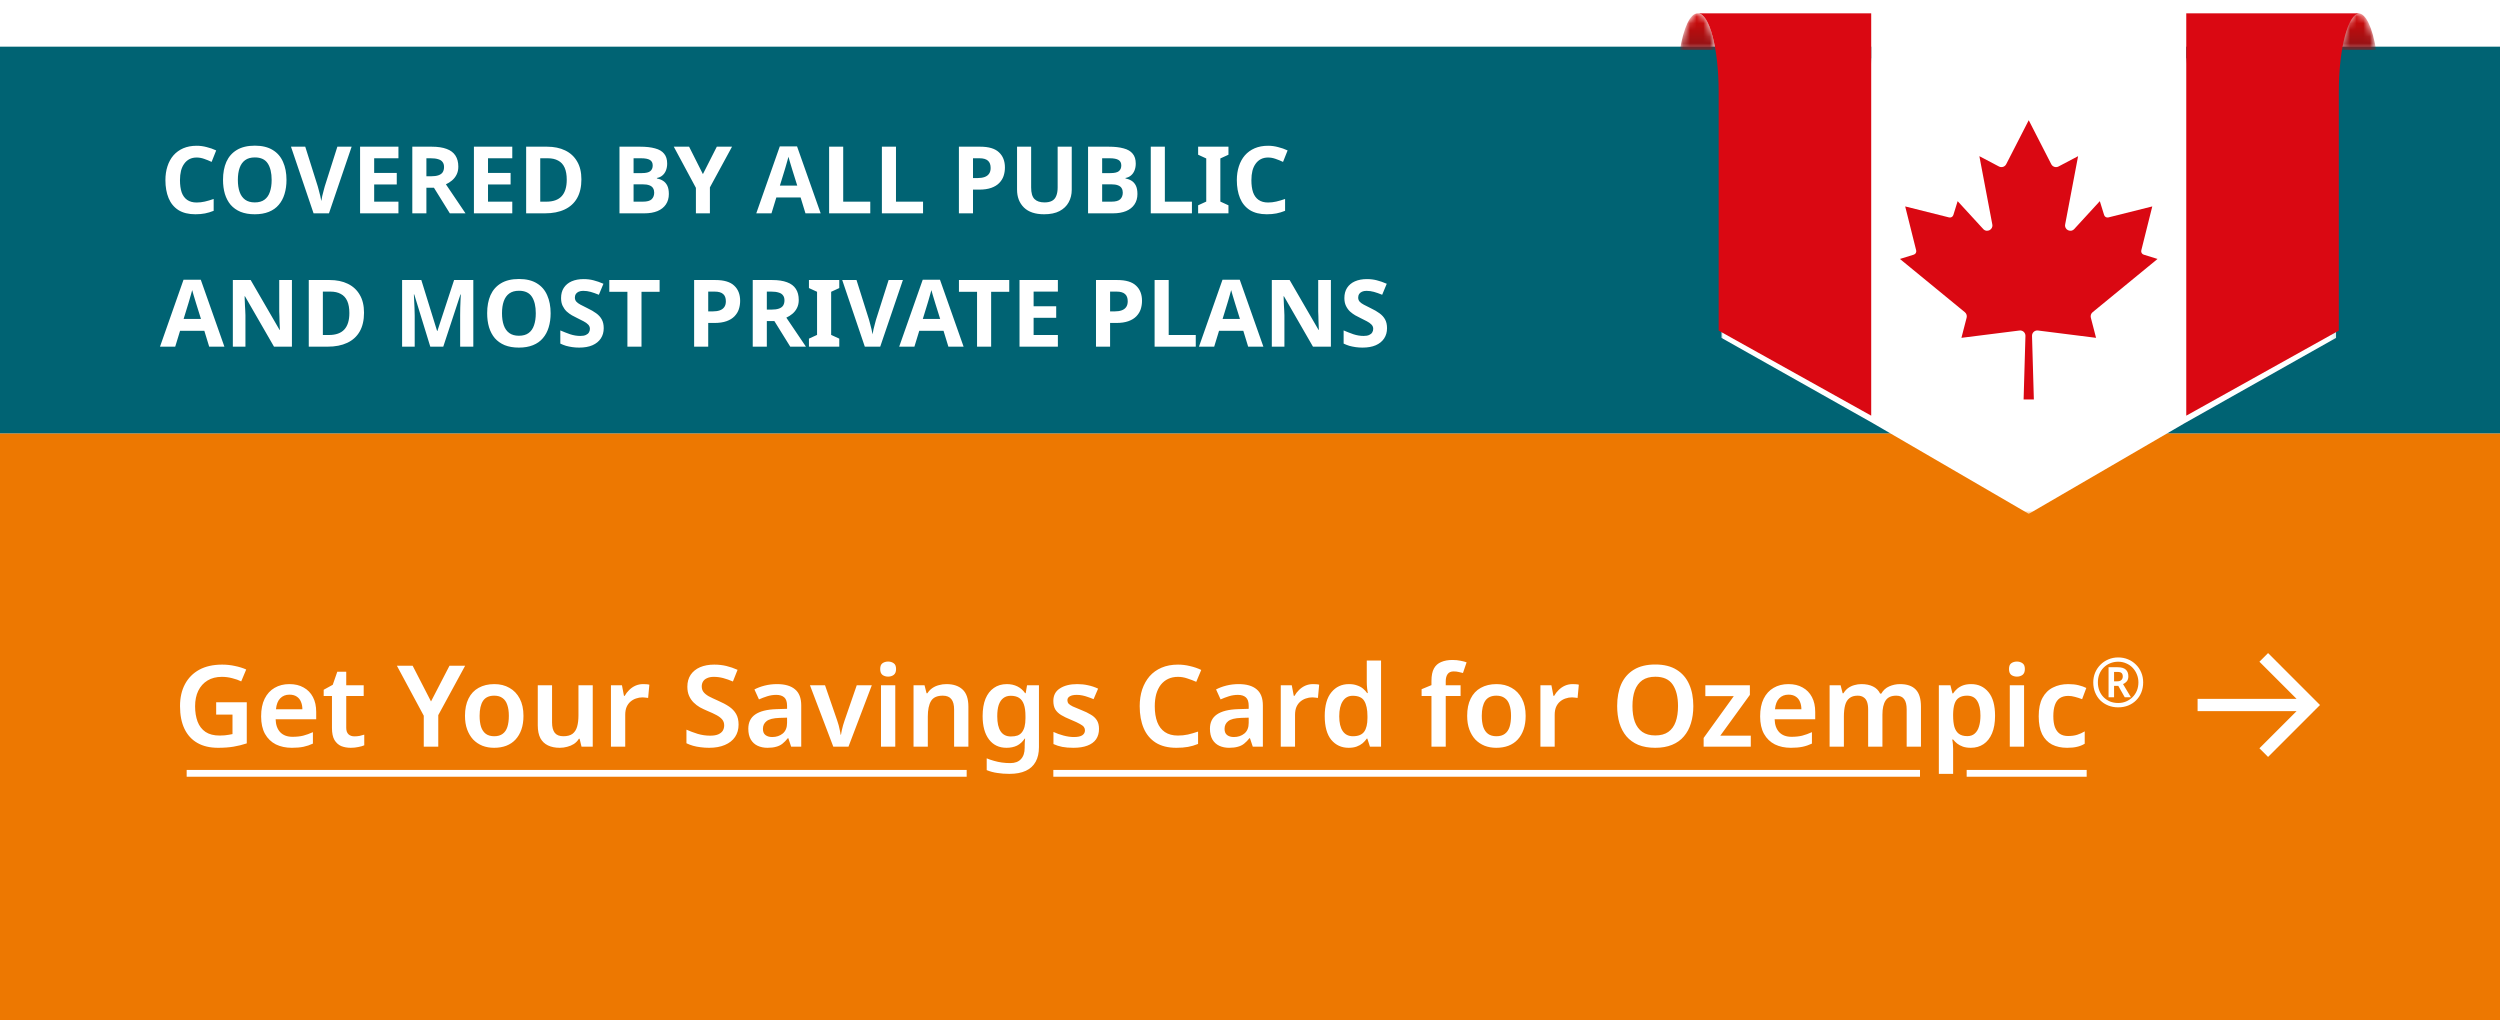
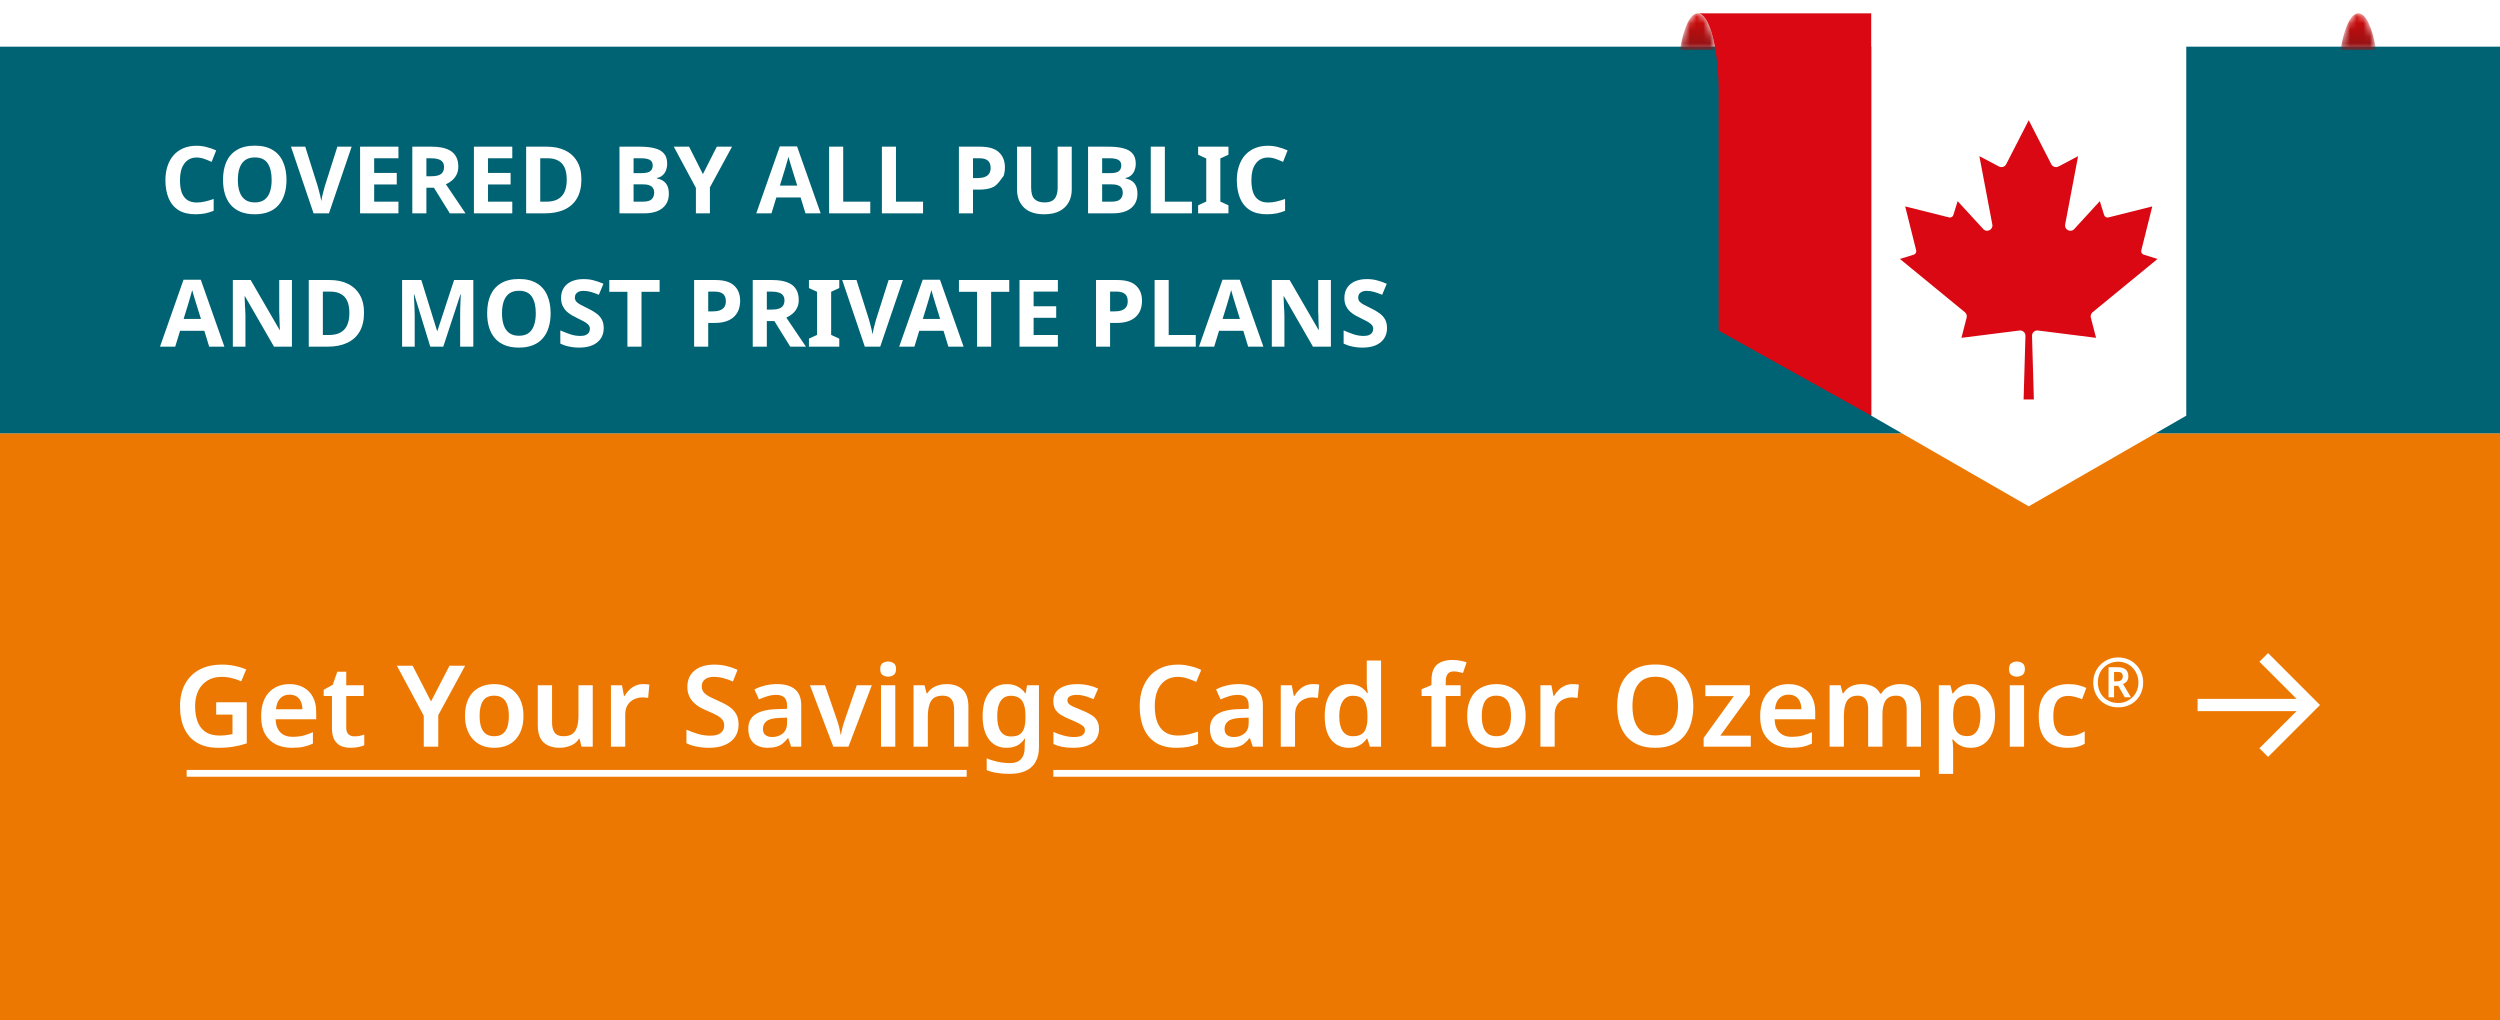
<svg xmlns="http://www.w3.org/2000/svg" width="375" height="153" viewBox="0 0 375 153" fill="none">
  <rect y="65" width="375" height="88" fill="#ED7801" />
  <path d="M32.426 105.336H37.016V111.507C36.37 111.722 35.707 111.887 35.027 112C34.347 112.113 33.576 112.17 32.715 112.17C31.491 112.17 30.454 111.926 29.604 111.439C28.754 110.952 28.108 110.243 27.666 109.314C27.224 108.385 27.003 107.251 27.003 105.914C27.003 104.645 27.252 103.545 27.751 102.616C28.25 101.687 28.964 100.967 29.893 100.457C30.834 99.947 31.978 99.692 33.327 99.692C33.984 99.692 34.619 99.76 35.231 99.896C35.854 100.021 36.421 100.196 36.931 100.423L36.183 102.208C35.798 102.015 35.35 101.857 34.84 101.732C34.341 101.596 33.82 101.528 33.276 101.528C32.449 101.528 31.735 101.709 31.134 102.072C30.533 102.435 30.069 102.95 29.74 103.619C29.423 104.276 29.264 105.053 29.264 105.948C29.264 106.809 29.389 107.574 29.638 108.243C29.887 108.9 30.284 109.416 30.828 109.79C31.372 110.153 32.08 110.334 32.953 110.334C33.248 110.334 33.503 110.323 33.718 110.3C33.945 110.277 34.149 110.249 34.33 110.215C34.523 110.181 34.704 110.147 34.874 110.113V107.189H32.426V105.336ZM43.418 102.616C44.245 102.616 44.954 102.786 45.543 103.126C46.144 103.455 46.608 103.931 46.937 104.554C47.266 105.166 47.43 105.914 47.43 106.798V107.886H41.344C41.367 108.725 41.599 109.376 42.041 109.841C42.483 110.294 43.095 110.521 43.877 110.521C44.478 110.521 45.01 110.464 45.475 110.351C45.951 110.226 46.438 110.051 46.937 109.824V111.541C46.484 111.756 46.013 111.915 45.526 112.017C45.039 112.119 44.455 112.17 43.775 112.17C42.88 112.17 42.081 112 41.378 111.66C40.687 111.309 40.143 110.782 39.746 110.079C39.361 109.376 39.168 108.504 39.168 107.461C39.168 106.407 39.344 105.523 39.695 104.809C40.058 104.084 40.556 103.54 41.191 103.177C41.826 102.803 42.568 102.616 43.418 102.616ZM43.418 104.197C42.851 104.197 42.387 104.384 42.024 104.758C41.673 105.121 41.463 105.665 41.395 106.39H45.356C45.356 105.959 45.282 105.58 45.135 105.251C44.999 104.922 44.789 104.667 44.506 104.486C44.223 104.293 43.86 104.197 43.418 104.197ZM53.16 110.453C53.432 110.453 53.693 110.43 53.942 110.385C54.191 110.328 54.424 110.266 54.639 110.198V111.796C54.412 111.898 54.118 111.983 53.755 112.051C53.392 112.13 53.013 112.17 52.616 112.17C52.095 112.17 51.619 112.085 51.188 111.915C50.769 111.734 50.429 111.428 50.168 110.997C49.919 110.566 49.794 109.966 49.794 109.195V104.401H48.553V103.466L49.913 102.718L50.593 100.763H51.936V102.786H54.554V104.401H51.936V109.178C51.936 109.609 52.049 109.932 52.276 110.147C52.503 110.351 52.797 110.453 53.16 110.453ZM64.652 105.217L67.423 99.862H69.769L65.74 107.274V112H63.564V107.359L59.535 99.862H61.898L64.652 105.217ZM78.52 107.376C78.52 108.147 78.418 108.827 78.214 109.416C78.01 110.005 77.715 110.51 77.33 110.929C76.956 111.337 76.491 111.649 75.936 111.864C75.392 112.068 74.786 112.17 74.117 112.17C73.482 112.17 72.899 112.068 72.366 111.864C71.833 111.649 71.369 111.337 70.972 110.929C70.587 110.51 70.286 110.005 70.071 109.416C69.856 108.827 69.748 108.147 69.748 107.376C69.748 106.356 69.924 105.495 70.275 104.792C70.626 104.078 71.131 103.54 71.788 103.177C72.457 102.803 73.244 102.616 74.151 102.616C75.012 102.616 75.766 102.803 76.412 103.177C77.069 103.54 77.585 104.078 77.959 104.792C78.333 105.495 78.52 106.356 78.52 107.376ZM71.941 107.376C71.941 108.022 72.015 108.577 72.162 109.042C72.321 109.495 72.559 109.841 72.876 110.079C73.205 110.317 73.624 110.436 74.134 110.436C74.655 110.436 75.075 110.317 75.392 110.079C75.721 109.841 75.959 109.495 76.106 109.042C76.253 108.577 76.327 108.022 76.327 107.376C76.327 106.719 76.248 106.169 76.089 105.727C75.942 105.274 75.704 104.934 75.375 104.707C75.058 104.469 74.644 104.35 74.134 104.35C73.363 104.35 72.802 104.611 72.451 105.132C72.111 105.653 71.941 106.401 71.941 107.376ZM88.911 102.786V112H87.228L86.939 110.81H86.837C86.645 111.127 86.395 111.388 86.089 111.592C85.783 111.785 85.449 111.926 85.086 112.017C84.724 112.119 84.35 112.17 83.964 112.17C83.284 112.17 82.695 112.051 82.196 111.813C81.698 111.575 81.318 111.212 81.057 110.725C80.797 110.226 80.666 109.586 80.666 108.804V102.786H82.808V108.379C82.808 109.059 82.944 109.575 83.216 109.926C83.488 110.266 83.919 110.436 84.508 110.436C85.086 110.436 85.54 110.317 85.868 110.079C86.197 109.83 86.429 109.473 86.565 109.008C86.701 108.543 86.769 107.971 86.769 107.291V102.786H88.911ZM96.47 102.616C96.606 102.616 96.764 102.622 96.946 102.633C97.127 102.644 97.28 102.667 97.405 102.701L97.218 104.69C97.116 104.667 96.98 104.65 96.81 104.639C96.651 104.616 96.509 104.605 96.385 104.605C96.045 104.605 95.716 104.662 95.399 104.775C95.093 104.877 94.815 105.036 94.566 105.251C94.328 105.455 94.135 105.721 93.988 106.05C93.852 106.379 93.784 106.77 93.784 107.223V112H91.642V102.786H93.291L93.597 104.384H93.699C93.88 104.055 94.107 103.761 94.379 103.5C94.651 103.228 94.962 103.013 95.314 102.854C95.676 102.695 96.062 102.616 96.47 102.616ZM110.787 108.685C110.787 109.399 110.612 110.017 110.26 110.538C109.909 111.059 109.399 111.462 108.73 111.745C108.073 112.028 107.285 112.17 106.367 112.17C105.925 112.17 105.5 112.142 105.092 112.085C104.696 112.04 104.316 111.966 103.953 111.864C103.602 111.762 103.273 111.637 102.967 111.49V109.45C103.477 109.677 104.038 109.886 104.65 110.079C105.262 110.26 105.886 110.351 106.52 110.351C107.008 110.351 107.404 110.289 107.71 110.164C108.028 110.028 108.26 109.847 108.407 109.62C108.555 109.382 108.628 109.11 108.628 108.804C108.628 108.464 108.532 108.175 108.339 107.937C108.147 107.699 107.863 107.478 107.489 107.274C107.115 107.07 106.651 106.855 106.095 106.628C105.721 106.469 105.353 106.294 104.99 106.101C104.639 105.897 104.322 105.653 104.038 105.37C103.755 105.087 103.528 104.752 103.358 104.367C103.188 103.982 103.103 103.528 103.103 103.007C103.103 102.316 103.268 101.721 103.596 101.222C103.936 100.723 104.407 100.344 105.007 100.083C105.619 99.822 106.328 99.692 107.132 99.692C107.778 99.692 108.385 99.76 108.951 99.896C109.518 100.032 110.079 100.225 110.634 100.474L109.937 102.225C109.439 102.01 108.957 101.84 108.492 101.715C108.028 101.59 107.552 101.528 107.064 101.528C106.679 101.528 106.35 101.59 106.078 101.715C105.806 101.828 105.602 101.993 105.466 102.208C105.33 102.423 105.262 102.673 105.262 102.956C105.262 103.285 105.347 103.562 105.517 103.789C105.687 104.016 105.948 104.231 106.299 104.435C106.662 104.628 107.127 104.849 107.693 105.098C108.351 105.381 108.906 105.676 109.359 105.982C109.813 106.288 110.164 106.656 110.413 107.087C110.663 107.518 110.787 108.05 110.787 108.685ZM116.547 102.616C117.737 102.616 118.638 102.877 119.25 103.398C119.873 103.908 120.185 104.713 120.185 105.812V112H118.672L118.247 110.725H118.179C117.918 111.054 117.646 111.331 117.363 111.558C117.091 111.773 116.774 111.926 116.411 112.017C116.06 112.119 115.629 112.17 115.119 112.17C114.575 112.17 114.082 112.068 113.64 111.864C113.209 111.66 112.869 111.348 112.62 110.929C112.371 110.498 112.246 109.96 112.246 109.314C112.246 108.362 112.592 107.648 113.283 107.172C113.986 106.685 115.045 106.418 116.462 106.373L118.06 106.322V105.863C118.06 105.274 117.918 104.854 117.635 104.605C117.352 104.356 116.955 104.231 116.445 104.231C115.98 104.231 115.533 104.299 115.102 104.435C114.671 104.571 114.252 104.73 113.844 104.911L113.164 103.415C113.617 103.177 114.133 102.984 114.711 102.837C115.3 102.69 115.912 102.616 116.547 102.616ZM116.938 107.682C115.997 107.716 115.346 107.88 114.983 108.175C114.62 108.458 114.439 108.844 114.439 109.331C114.439 109.762 114.569 110.073 114.83 110.266C115.091 110.459 115.425 110.555 115.833 110.555C116.456 110.555 116.983 110.379 117.414 110.028C117.845 109.665 118.06 109.133 118.06 108.43V107.648L116.938 107.682ZM124.994 112L121.492 102.786H123.753L125.589 108.107C125.669 108.322 125.742 108.56 125.81 108.821C125.878 109.07 125.935 109.32 125.98 109.569C126.037 109.807 126.071 110.017 126.082 110.198H126.15C126.173 110.005 126.213 109.79 126.269 109.552C126.326 109.303 126.388 109.053 126.456 108.804C126.536 108.555 126.609 108.322 126.677 108.107L128.513 102.786H130.774L127.272 112H124.994ZM134.291 102.786V112H132.149V102.786H134.291ZM133.22 99.233C133.538 99.233 133.815 99.318 134.053 99.488C134.291 99.647 134.41 99.936 134.41 100.355C134.41 100.763 134.291 101.058 134.053 101.239C133.815 101.409 133.538 101.494 133.22 101.494C132.892 101.494 132.608 101.409 132.37 101.239C132.144 101.058 132.03 100.763 132.03 100.355C132.03 99.936 132.144 99.647 132.37 99.488C132.608 99.318 132.892 99.233 133.22 99.233ZM141.96 102.616C142.992 102.616 143.796 102.882 144.374 103.415C144.964 103.948 145.258 104.809 145.258 105.999V112H143.116V106.424C143.116 105.733 142.98 105.217 142.708 104.877C142.436 104.526 142.006 104.35 141.416 104.35C140.555 104.35 139.966 104.622 139.648 105.166C139.331 105.699 139.172 106.475 139.172 107.495V112H137.03V102.786H138.679L138.985 103.993H139.104C139.308 103.676 139.558 103.415 139.852 103.211C140.147 103.007 140.476 102.86 140.838 102.769C141.201 102.667 141.575 102.616 141.96 102.616ZM151.032 102.616C151.61 102.616 152.131 102.729 152.596 102.956C153.06 103.183 153.451 103.523 153.769 103.976H153.854L154.058 102.786H155.843V112.068C155.843 112.941 155.678 113.672 155.35 114.261C155.021 114.862 154.528 115.315 153.871 115.621C153.213 115.927 152.392 116.08 151.406 116.08C150.748 116.08 150.142 116.035 149.587 115.944C149.031 115.865 148.504 115.723 148.006 115.519V113.751C148.357 113.898 148.72 114.023 149.094 114.125C149.479 114.238 149.876 114.323 150.284 114.38C150.692 114.437 151.111 114.465 151.542 114.465C152.244 114.465 152.777 114.267 153.14 113.87C153.514 113.473 153.701 112.907 153.701 112.17V111.932C153.701 111.762 153.706 111.564 153.718 111.337C153.74 111.11 153.757 110.929 153.769 110.793H153.701C153.383 111.269 152.998 111.62 152.545 111.847C152.091 112.062 151.57 112.17 150.981 112.17C149.859 112.17 148.98 111.751 148.346 110.912C147.711 110.073 147.394 108.906 147.394 107.41C147.394 106.401 147.535 105.54 147.819 104.826C148.113 104.112 148.533 103.568 149.077 103.194C149.621 102.809 150.272 102.616 151.032 102.616ZM151.593 104.367C151.162 104.367 150.794 104.486 150.488 104.724C150.193 104.951 149.966 105.291 149.808 105.744C149.66 106.197 149.587 106.764 149.587 107.444C149.587 108.441 149.757 109.195 150.097 109.705C150.437 110.215 150.947 110.47 151.627 110.47C152.012 110.47 152.341 110.425 152.613 110.334C152.885 110.232 153.106 110.073 153.276 109.858C153.457 109.631 153.593 109.348 153.684 109.008C153.774 108.657 153.82 108.237 153.82 107.75V107.427C153.82 106.69 153.74 106.101 153.582 105.659C153.423 105.206 153.179 104.877 152.851 104.673C152.533 104.469 152.114 104.367 151.593 104.367ZM164.852 109.331C164.852 109.943 164.705 110.464 164.41 110.895C164.115 111.314 163.679 111.632 163.101 111.847C162.534 112.062 161.837 112.17 161.01 112.17C160.364 112.17 159.809 112.125 159.344 112.034C158.879 111.943 158.437 111.802 158.018 111.609V109.79C158.471 110.005 158.976 110.187 159.531 110.334C160.086 110.481 160.602 110.555 161.078 110.555C161.667 110.555 162.092 110.464 162.353 110.283C162.614 110.102 162.744 109.858 162.744 109.552C162.744 109.371 162.693 109.206 162.591 109.059C162.489 108.912 162.291 108.759 161.996 108.6C161.701 108.43 161.254 108.22 160.653 107.971C160.064 107.733 159.571 107.495 159.174 107.257C158.789 107.019 158.494 106.736 158.29 106.407C158.097 106.067 158.001 105.642 158.001 105.132C158.001 104.305 158.33 103.681 158.987 103.262C159.644 102.831 160.511 102.616 161.588 102.616C162.155 102.616 162.687 102.673 163.186 102.786C163.696 102.888 164.206 103.058 164.716 103.296L164.036 104.877C163.753 104.752 163.469 104.645 163.186 104.554C162.914 104.452 162.636 104.373 162.353 104.316C162.081 104.259 161.803 104.231 161.52 104.231C161.055 104.231 160.704 104.305 160.466 104.452C160.228 104.588 160.109 104.781 160.109 105.03C160.109 105.223 160.166 105.393 160.279 105.54C160.404 105.676 160.613 105.818 160.908 105.965C161.214 106.101 161.645 106.282 162.2 106.509C162.755 106.724 163.226 106.951 163.611 107.189C164.008 107.416 164.314 107.699 164.529 108.039C164.744 108.379 164.852 108.81 164.852 109.331ZM176.701 101.528C176.146 101.528 175.653 101.63 175.222 101.834C174.791 102.038 174.423 102.333 174.117 102.718C173.822 103.103 173.596 103.568 173.437 104.112C173.29 104.656 173.216 105.268 173.216 105.948C173.216 106.866 173.341 107.654 173.59 108.311C173.839 108.957 174.219 109.456 174.729 109.807C175.25 110.158 175.902 110.334 176.684 110.334C177.205 110.334 177.704 110.283 178.18 110.181C178.667 110.068 179.177 109.92 179.71 109.739V111.592C179.211 111.796 178.707 111.943 178.197 112.034C177.698 112.125 177.12 112.17 176.463 112.17C175.216 112.17 174.185 111.915 173.369 111.405C172.553 110.884 171.947 110.158 171.55 109.229C171.153 108.288 170.955 107.189 170.955 105.931C170.955 105.013 171.08 104.174 171.329 103.415C171.59 102.656 171.958 101.998 172.434 101.443C172.921 100.888 173.522 100.457 174.236 100.151C174.95 99.845 175.772 99.692 176.701 99.692C177.313 99.692 177.914 99.766 178.503 99.913C179.104 100.049 179.665 100.242 180.186 100.491L179.438 102.276C179.007 102.083 178.56 101.913 178.095 101.766C177.642 101.607 177.177 101.528 176.701 101.528ZM185.792 102.616C186.982 102.616 187.883 102.877 188.495 103.398C189.118 103.908 189.43 104.713 189.43 105.812V112H187.917L187.492 110.725H187.424C187.163 111.054 186.891 111.331 186.608 111.558C186.336 111.773 186.019 111.926 185.656 112.017C185.305 112.119 184.874 112.17 184.364 112.17C183.82 112.17 183.327 112.068 182.885 111.864C182.454 111.66 182.114 111.348 181.865 110.929C181.616 110.498 181.491 109.96 181.491 109.314C181.491 108.362 181.837 107.648 182.528 107.172C183.231 106.685 184.29 106.418 185.707 106.373L187.305 106.322V105.863C187.305 105.274 187.163 104.854 186.88 104.605C186.597 104.356 186.2 104.231 185.69 104.231C185.225 104.231 184.778 104.299 184.347 104.435C183.916 104.571 183.497 104.73 183.089 104.911L182.409 103.415C182.862 103.177 183.378 102.984 183.956 102.837C184.545 102.69 185.157 102.616 185.792 102.616ZM186.183 107.682C185.242 107.716 184.591 107.88 184.228 108.175C183.865 108.458 183.684 108.844 183.684 109.331C183.684 109.762 183.814 110.073 184.075 110.266C184.336 110.459 184.67 110.555 185.078 110.555C185.701 110.555 186.228 110.379 186.659 110.028C187.09 109.665 187.305 109.133 187.305 108.43V107.648L186.183 107.682ZM196.942 102.616C197.078 102.616 197.237 102.622 197.418 102.633C197.6 102.644 197.753 102.667 197.877 102.701L197.69 104.69C197.588 104.667 197.452 104.65 197.282 104.639C197.124 104.616 196.982 104.605 196.857 104.605C196.517 104.605 196.189 104.662 195.871 104.775C195.565 104.877 195.288 105.036 195.038 105.251C194.8 105.455 194.608 105.721 194.46 106.05C194.324 106.379 194.256 106.77 194.256 107.223V112H192.114V102.786H193.763L194.069 104.384H194.171C194.353 104.055 194.579 103.761 194.851 103.5C195.123 103.228 195.435 103.013 195.786 102.854C196.149 102.695 196.534 102.616 196.942 102.616ZM202.296 112.17C201.231 112.17 200.364 111.773 199.695 110.98C199.038 110.175 198.709 108.985 198.709 107.41C198.709 105.835 199.043 104.645 199.712 103.84C200.381 103.024 201.259 102.616 202.347 102.616C202.8 102.616 203.197 102.678 203.537 102.803C203.888 102.916 204.189 103.075 204.438 103.279C204.687 103.483 204.897 103.71 205.067 103.959H205.169C205.135 103.8 205.101 103.557 205.067 103.228C205.033 102.899 205.016 102.593 205.016 102.31V99.08H207.158V112H205.492L205.101 110.793H205.016C204.846 111.042 204.636 111.275 204.387 111.49C204.138 111.694 203.843 111.858 203.503 111.983C203.163 112.108 202.761 112.17 202.296 112.17ZM202.942 110.436C203.735 110.436 204.296 110.209 204.625 109.756C204.954 109.303 205.118 108.617 205.118 107.699V107.427C205.118 106.43 204.959 105.67 204.642 105.149C204.336 104.628 203.758 104.367 202.908 104.367C202.262 104.367 201.763 104.639 201.412 105.183C201.061 105.716 200.885 106.469 200.885 107.444C200.885 108.419 201.061 109.161 201.412 109.671C201.763 110.181 202.273 110.436 202.942 110.436ZM219.088 104.401H216.861V112H214.719V104.401H213.24V103.381L214.719 102.769V102.14C214.719 101.347 214.843 100.723 215.093 100.27C215.342 99.817 215.705 99.494 216.181 99.301C216.657 99.097 217.218 98.995 217.864 98.995C218.317 98.995 218.725 99.035 219.088 99.114C219.45 99.182 219.751 99.261 219.989 99.352L219.445 100.95C219.252 100.893 219.037 100.842 218.799 100.797C218.572 100.74 218.323 100.712 218.051 100.712C217.643 100.712 217.342 100.842 217.15 101.103C216.957 101.364 216.861 101.726 216.861 102.191V102.786H219.088V104.401ZM228.847 107.376C228.847 108.147 228.745 108.827 228.541 109.416C228.337 110.005 228.043 110.51 227.657 110.929C227.283 111.337 226.819 111.649 226.263 111.864C225.719 112.068 225.113 112.17 224.444 112.17C223.81 112.17 223.226 112.068 222.693 111.864C222.161 111.649 221.696 111.337 221.299 110.929C220.914 110.51 220.614 110.005 220.398 109.416C220.183 108.827 220.075 108.147 220.075 107.376C220.075 106.356 220.251 105.495 220.602 104.792C220.954 104.078 221.458 103.54 222.115 103.177C222.784 102.803 223.572 102.616 224.478 102.616C225.34 102.616 226.093 102.803 226.739 103.177C227.397 103.54 227.912 104.078 228.286 104.792C228.66 105.495 228.847 106.356 228.847 107.376ZM222.268 107.376C222.268 108.022 222.342 108.577 222.489 109.042C222.648 109.495 222.886 109.841 223.203 110.079C223.532 110.317 223.951 110.436 224.461 110.436C224.983 110.436 225.402 110.317 225.719 110.079C226.048 109.841 226.286 109.495 226.433 109.042C226.581 108.577 226.654 108.022 226.654 107.376C226.654 106.719 226.575 106.169 226.416 105.727C226.269 105.274 226.031 104.934 225.702 104.707C225.385 104.469 224.971 104.35 224.461 104.35C223.691 104.35 223.13 104.611 222.778 105.132C222.438 105.653 222.268 106.401 222.268 107.376ZM235.89 102.616C236.026 102.616 236.184 102.622 236.366 102.633C236.547 102.644 236.7 102.667 236.825 102.701L236.638 104.69C236.536 104.667 236.4 104.65 236.23 104.639C236.071 104.616 235.929 104.605 235.805 104.605C235.465 104.605 235.136 104.662 234.819 104.775C234.513 104.877 234.235 105.036 233.986 105.251C233.748 105.455 233.555 105.721 233.408 106.05C233.272 106.379 233.204 106.77 233.204 107.223V112H231.062V102.786H232.711L233.017 104.384H233.119C233.3 104.055 233.527 103.761 233.799 103.5C234.071 103.228 234.382 103.013 234.734 102.854C235.096 102.695 235.482 102.616 235.89 102.616ZM253.998 105.914C253.998 106.855 253.879 107.71 253.641 108.481C253.415 109.24 253.063 109.898 252.587 110.453C252.123 111.008 251.528 111.433 250.802 111.728C250.088 112.023 249.25 112.17 248.286 112.17C247.312 112.17 246.462 112.023 245.736 111.728C245.022 111.422 244.433 110.997 243.968 110.453C243.504 109.898 243.152 109.235 242.914 108.464C242.688 107.693 242.574 106.838 242.574 105.897C242.574 104.639 242.778 103.545 243.186 102.616C243.606 101.687 244.235 100.967 245.073 100.457C245.923 99.936 247 99.675 248.303 99.675C249.584 99.675 250.644 99.936 251.482 100.457C252.321 100.967 252.95 101.692 253.369 102.633C253.789 103.562 253.998 104.656 253.998 105.914ZM244.869 105.914C244.869 106.832 244.988 107.62 245.226 108.277C245.476 108.934 245.85 109.439 246.348 109.79C246.858 110.141 247.504 110.317 248.286 110.317C249.091 110.317 249.743 110.141 250.241 109.79C250.74 109.439 251.108 108.934 251.346 108.277C251.584 107.62 251.703 106.832 251.703 105.914C251.703 104.543 251.437 103.466 250.904 102.684C250.372 101.902 249.505 101.511 248.303 101.511C247.51 101.511 246.858 101.687 246.348 102.038C245.85 102.389 245.476 102.894 245.226 103.551C244.988 104.208 244.869 104.996 244.869 105.914ZM262.618 112H255.546V110.691L260.068 104.418H255.801V102.786H262.482V104.231L258.045 110.351H262.618V112ZM268.27 102.616C269.097 102.616 269.805 102.786 270.395 103.126C270.995 103.455 271.46 103.931 271.789 104.554C272.117 105.166 272.282 105.914 272.282 106.798V107.886H266.196C266.218 108.725 266.451 109.376 266.893 109.841C267.335 110.294 267.947 110.521 268.729 110.521C269.329 110.521 269.862 110.464 270.327 110.351C270.803 110.226 271.29 110.051 271.789 109.824V111.541C271.335 111.756 270.865 111.915 270.378 112.017C269.89 112.119 269.307 112.17 268.627 112.17C267.731 112.17 266.932 112 266.23 111.66C265.538 111.309 264.994 110.782 264.598 110.079C264.212 109.376 264.02 108.504 264.02 107.461C264.02 106.407 264.195 105.523 264.547 104.809C264.909 104.084 265.408 103.54 266.043 103.177C266.677 102.803 267.42 102.616 268.27 102.616ZM268.27 104.197C267.703 104.197 267.238 104.384 266.876 104.758C266.524 105.121 266.315 105.665 266.247 106.39H270.208C270.208 105.959 270.134 105.58 269.987 105.251C269.851 104.922 269.641 104.667 269.358 104.486C269.074 104.293 268.712 104.197 268.27 104.197ZM284.998 102.616C286.041 102.616 286.823 102.882 287.344 103.415C287.877 103.948 288.143 104.809 288.143 105.999V112H286.001V106.407C286.001 105.727 285.877 105.217 285.627 104.877C285.378 104.526 284.981 104.35 284.437 104.35C283.689 104.35 283.157 104.594 282.839 105.081C282.522 105.568 282.363 106.277 282.363 107.206V112H280.221V106.407C280.221 105.954 280.165 105.574 280.051 105.268C279.938 104.962 279.762 104.735 279.524 104.588C279.298 104.429 279.003 104.35 278.64 104.35C278.13 104.35 277.722 104.475 277.416 104.724C277.11 104.962 276.895 105.313 276.77 105.778C276.646 106.243 276.583 106.815 276.583 107.495V112H274.441V102.786H276.09L276.396 103.993H276.515C276.708 103.676 276.94 103.415 277.212 103.211C277.496 103.007 277.807 102.86 278.147 102.769C278.499 102.667 278.85 102.616 279.201 102.616C279.893 102.616 280.476 102.735 280.952 102.973C281.428 103.2 281.785 103.557 282.023 104.044H282.193C282.477 103.545 282.873 103.183 283.383 102.956C283.905 102.729 284.443 102.616 284.998 102.616ZM295.672 102.616C296.749 102.616 297.616 103.018 298.273 103.823C298.931 104.616 299.259 105.801 299.259 107.376C299.259 108.419 299.106 109.297 298.8 110.011C298.494 110.725 298.069 111.263 297.525 111.626C296.981 111.989 296.347 112.17 295.621 112.17C295.179 112.17 294.788 112.113 294.448 112C294.108 111.875 293.819 111.722 293.581 111.541C293.343 111.348 293.139 111.144 292.969 110.929H292.833C292.879 111.133 292.913 111.365 292.935 111.626C292.958 111.875 292.969 112.113 292.969 112.34V116.08H290.827V102.786H292.561L292.867 104.01H292.969C293.139 103.749 293.343 103.517 293.581 103.313C293.831 103.098 294.125 102.928 294.465 102.803C294.817 102.678 295.219 102.616 295.672 102.616ZM295.06 104.35C294.562 104.35 294.159 104.452 293.853 104.656C293.547 104.849 293.326 105.149 293.19 105.557C293.054 105.965 292.981 106.475 292.969 107.087V107.359C292.969 108.016 293.032 108.572 293.156 109.025C293.292 109.478 293.513 109.824 293.819 110.062C294.137 110.3 294.562 110.419 295.094 110.419C295.548 110.419 295.916 110.294 296.199 110.045C296.494 109.796 296.709 109.444 296.845 108.991C296.993 108.526 297.066 107.977 297.066 107.342C297.066 106.39 296.902 105.653 296.573 105.132C296.256 104.611 295.752 104.35 295.06 104.35ZM303.611 102.786V112H301.469V102.786H303.611ZM302.54 99.233C302.857 99.233 303.135 99.318 303.373 99.488C303.611 99.647 303.73 99.936 303.73 100.355C303.73 100.763 303.611 101.058 303.373 101.239C303.135 101.409 302.857 101.494 302.54 101.494C302.211 101.494 301.928 101.409 301.69 101.239C301.463 101.058 301.35 100.763 301.35 100.355C301.35 99.936 301.463 99.647 301.69 99.488C301.928 99.318 302.211 99.233 302.54 99.233ZM310.073 112.17C309.2 112.17 308.441 112.006 307.795 111.677C307.16 111.337 306.667 110.821 306.316 110.13C305.976 109.427 305.806 108.532 305.806 107.444C305.806 106.311 305.993 105.393 306.367 104.69C306.752 103.976 307.279 103.455 307.948 103.126C308.616 102.786 309.381 102.616 310.243 102.616C310.821 102.616 311.336 102.673 311.79 102.786C312.243 102.899 312.628 103.035 312.946 103.194L312.317 104.877C311.965 104.741 311.614 104.628 311.263 104.537C310.911 104.435 310.571 104.384 310.243 104.384C309.733 104.384 309.308 104.497 308.968 104.724C308.639 104.951 308.395 105.291 308.237 105.744C308.078 106.186 307.999 106.747 307.999 107.427C307.999 108.084 308.078 108.634 308.237 109.076C308.407 109.518 308.656 109.852 308.985 110.079C309.313 110.294 309.721 110.402 310.209 110.402C310.73 110.402 311.189 110.34 311.586 110.215C311.982 110.09 312.356 109.92 312.708 109.705V111.558C312.356 111.773 311.977 111.926 311.569 112.017C311.172 112.119 310.673 112.17 310.073 112.17ZM316.284 104.592V100.084H317.641C318.198 100.084 318.606 100.203 318.865 100.441C319.123 100.672 319.252 101.009 319.252 101.451C319.252 101.77 319.171 102.025 319.007 102.216C318.844 102.399 318.661 102.532 318.457 102.614L319.64 104.592H318.712L317.743 102.879H317.11V104.592H316.284ZM317.62 102.195C317.885 102.195 318.083 102.127 318.212 101.991C318.348 101.855 318.416 101.682 318.416 101.471C318.416 101.233 318.355 101.06 318.232 100.951C318.117 100.842 317.909 100.788 317.61 100.788H317.11V102.195H317.62ZM317.732 106.102C317.188 106.102 316.689 106.01 316.233 105.827C315.777 105.643 315.38 105.385 315.04 105.051C314.706 104.711 314.448 104.314 314.264 103.858C314.081 103.402 313.989 102.903 313.989 102.359C313.989 101.842 314.081 101.359 314.264 100.91C314.455 100.455 314.72 100.057 315.06 99.717C315.4 99.37 315.798 99.101 316.253 98.911C316.709 98.714 317.202 98.615 317.732 98.615C318.249 98.615 318.732 98.707 319.181 98.891C319.636 99.074 320.034 99.336 320.374 99.676C320.721 100.009 320.99 100.404 321.18 100.859C321.377 101.315 321.476 101.815 321.476 102.359C321.476 102.903 321.384 103.402 321.2 103.858C321.017 104.314 320.755 104.711 320.415 105.051C320.082 105.385 319.687 105.643 319.232 105.827C318.776 106.01 318.276 106.102 317.732 106.102ZM317.732 105.449C318.154 105.449 318.545 105.374 318.905 105.225C319.273 105.068 319.596 104.854 319.874 104.582C320.153 104.303 320.371 103.977 320.527 103.603C320.684 103.222 320.762 102.807 320.762 102.359C320.762 101.93 320.684 101.529 320.527 101.155C320.378 100.781 320.167 100.451 319.895 100.166C319.623 99.88 319.3 99.659 318.926 99.503C318.559 99.339 318.161 99.258 317.732 99.258C317.297 99.258 316.893 99.336 316.519 99.492C316.151 99.642 315.828 99.856 315.55 100.135C315.278 100.407 315.063 100.733 314.907 101.114C314.757 101.495 314.683 101.91 314.683 102.359C314.683 102.807 314.757 103.222 314.907 103.603C315.057 103.977 315.267 104.303 315.539 104.582C315.811 104.854 316.131 105.068 316.498 105.225C316.872 105.374 317.284 105.449 317.732 105.449Z" fill="white" />
  <path d="M344.486 104.832L338.912 99.259L340.211 97.961L348 105.751L347.351 106.4L340.211 113.54L338.912 112.242L344.486 106.669H329.639V104.832H344.486Z" fill="white" />
  <path d="M28 116L145 116" stroke="white" stroke-width="1.02" />
  <path d="M158 116L288 116" stroke="white" stroke-width="1.02" />
-   <path d="M295 116H313" stroke="white" stroke-width="1.02" />
  <rect y="7" width="375" height="58" fill="#006373" />
  <mask id="mask0_1_2" style="mask-type:luminance" maskUnits="userSpaceOnUse" x="252" y="2" width="6" height="6">
    <path fill-rule="evenodd" clip-rule="evenodd" d="M252 7.602H257.327C256.784 4.246 255.794 2 254.663 2C253.533 2 252.543 4.246 252 7.602Z" fill="white" />
  </mask>
  <g mask="url(#mask0_1_2)">
    <path fill-rule="evenodd" clip-rule="evenodd" d="M257.327 7.476C256.784 4.12 255.794 2 254.663 2C253.533 2 252.543 4.12 252 7.476H257.327Z" fill="url(#paint0_linear_1_2)" />
  </g>
  <mask id="mask1_1_2" style="mask-type:luminance" maskUnits="userSpaceOnUse" x="351" y="2" width="6" height="6">
    <path fill-rule="evenodd" clip-rule="evenodd" d="M351.084 7.602H356.411C355.868 4.246 354.878 2 353.748 2C352.617 2 351.628 4.246 351.084 7.602Z" fill="white" />
  </mask>
  <g mask="url(#mask1_1_2)">
    <path fill-rule="evenodd" clip-rule="evenodd" d="M356.411 7.476C355.868 4.12 354.878 2 353.748 2C352.617 2 351.628 4.12 351.084 7.476H356.411Z" fill="url(#paint1_linear_1_2)" />
  </g>
  <g filter="url(#filter0_d_1_2)">
    <mask id="mask2_1_2" style="mask-type:luminance" maskUnits="userSpaceOnUse" x="257" y="7" width="94" height="69">
-       <path fill-rule="evenodd" clip-rule="evenodd" d="M257.783 7.652H350.844V76H257.783V7.652Z" fill="white" />
-     </mask>
+       </mask>
    <g mask="url(#mask2_1_2)">
      <path fill-rule="evenodd" clip-rule="evenodd" d="M257.783 7.652C258.061 9.421 258.222 11.492 258.222 13.708V13.757V49.604L280.898 62.381L304.314 76L327.729 62.381L350.405 49.604V13.757V13.708C350.405 11.492 350.565 9.421 350.844 7.652H257.783Z" fill="white" />
    </g>
  </g>
  <path fill-rule="evenodd" clip-rule="evenodd" d="M280.683 2.002V62.35L304.311 75.95H304.311L327.94 62.35V2.002H280.683Z" fill="white" />
  <path fill-rule="evenodd" clip-rule="evenodd" d="M313.889 46.834L323.63 38.843L321.554 38.198C321.283 38.114 321.125 37.832 321.194 37.556L322.842 30.963L316.258 32.614C315.983 32.683 315.702 32.525 315.617 32.253L314.973 30.174L311.134 34.357C310.594 34.944 309.624 34.456 309.772 33.672L311.714 23.426L308.777 24.974C308.383 25.182 307.894 25.027 307.69 24.63L304.31 18.034L300.93 24.63C300.726 25.027 300.238 25.182 299.843 24.974L296.906 23.426L298.848 33.672C298.997 34.456 298.026 34.944 297.487 34.357L293.647 30.174L293.003 32.253C292.919 32.525 292.638 32.683 292.362 32.614L285.778 30.963L287.427 37.556C287.495 37.832 287.337 38.114 287.066 38.198L284.99 38.843L294.731 46.834C294.97 47.03 295.073 47.347 294.996 47.646L294.214 50.675L302.926 49.576C303.408 49.516 303.831 49.9 303.817 50.386L303.541 59.918H304.31H305.079L304.803 50.386C304.789 49.9 305.212 49.516 305.694 49.576L314.407 50.675L313.624 47.646C313.547 47.347 313.65 47.03 313.889 46.834Z" fill="#DA0812" />
  <path fill-rule="evenodd" clip-rule="evenodd" d="M257.798 13.746V13.796V49.591L280.681 62.35V2.002H254.691C256.407 2.003 257.798 7.26 257.798 13.746Z" fill="#DA0812" />
-   <path fill-rule="evenodd" clip-rule="evenodd" d="M350.822 49.591L350.822 13.796V13.746C350.822 7.26 352.213 2.003 353.929 2.002H327.939V62.35L350.822 49.591Z" fill="#DA0812" />
-   <path d="M29.502 23.628C29.101 23.628 28.741 23.707 28.424 23.866C28.116 24.025 27.855 24.253 27.64 24.552C27.425 24.841 27.262 25.196 27.15 25.616C27.047 26.036 26.996 26.507 26.996 27.03C26.996 27.739 27.08 28.346 27.248 28.85C27.425 29.345 27.701 29.723 28.074 29.984C28.447 30.245 28.923 30.376 29.502 30.376C29.913 30.376 30.319 30.329 30.72 30.236C31.131 30.143 31.574 30.012 32.05 29.844V31.622C31.611 31.799 31.177 31.93 30.748 32.014C30.319 32.098 29.838 32.14 29.306 32.14C28.279 32.14 27.43 31.93 26.758 31.51C26.095 31.081 25.605 30.483 25.288 29.718C24.971 28.943 24.812 28.043 24.812 27.016C24.812 26.26 24.915 25.569 25.12 24.944C25.325 24.309 25.624 23.763 26.016 23.306C26.417 22.849 26.907 22.494 27.486 22.242C28.074 21.99 28.746 21.864 29.502 21.864C29.997 21.864 30.491 21.929 30.986 22.06C31.49 22.181 31.971 22.349 32.428 22.564L31.742 24.286C31.369 24.109 30.991 23.955 30.608 23.824C30.235 23.693 29.866 23.628 29.502 23.628ZM42.973 26.988C42.973 27.763 42.875 28.467 42.679 29.102C42.492 29.727 42.203 30.269 41.811 30.726C41.428 31.183 40.933 31.533 40.327 31.776C39.729 32.019 39.025 32.14 38.213 32.14C37.401 32.14 36.691 32.019 36.085 31.776C35.487 31.524 34.993 31.174 34.601 30.726C34.218 30.269 33.929 29.723 33.733 29.088C33.546 28.453 33.453 27.749 33.453 26.974C33.453 25.938 33.621 25.037 33.957 24.272C34.302 23.507 34.825 22.914 35.525 22.494C36.234 22.065 37.135 21.85 38.227 21.85C39.309 21.85 40.201 22.065 40.901 22.494C41.601 22.914 42.119 23.511 42.455 24.286C42.8 25.051 42.973 25.952 42.973 26.988ZM35.679 26.988C35.679 27.688 35.767 28.29 35.945 28.794C36.122 29.298 36.397 29.685 36.771 29.956C37.144 30.227 37.625 30.362 38.213 30.362C38.819 30.362 39.305 30.227 39.669 29.956C40.042 29.685 40.313 29.298 40.481 28.794C40.658 28.29 40.747 27.688 40.747 26.988C40.747 25.933 40.551 25.107 40.159 24.51C39.767 23.913 39.123 23.614 38.227 23.614C37.629 23.614 37.144 23.749 36.771 24.02C36.397 24.291 36.122 24.678 35.945 25.182C35.767 25.686 35.679 26.288 35.679 26.988ZM52.746 22.004L49.344 32H47.035L43.647 22.004H45.788L47.664 27.954C47.702 28.057 47.753 28.248 47.819 28.528C47.893 28.799 47.968 29.088 48.042 29.396C48.117 29.695 48.169 29.947 48.197 30.152C48.224 29.947 48.271 29.695 48.337 29.396C48.411 29.088 48.486 28.799 48.56 28.528C48.635 28.248 48.687 28.057 48.715 27.954L50.605 22.004H52.746ZM59.766 32H54.012V22.004H59.766V23.74H56.126V25.938H59.514V27.674H56.126V30.25H59.766V32ZM64.758 22.004C65.663 22.004 66.41 22.116 66.998 22.34C67.586 22.555 68.025 22.886 68.314 23.334C68.603 23.773 68.748 24.328 68.748 25C68.748 25.457 68.659 25.859 68.482 26.204C68.314 26.54 68.085 26.829 67.796 27.072C67.516 27.305 67.213 27.497 66.886 27.646L69.826 32H67.474L65.094 28.164H63.96V32H61.846V22.004H64.758ZM64.604 23.74H63.96V26.442H64.646C65.113 26.442 65.491 26.391 65.78 26.288C66.069 26.185 66.279 26.031 66.41 25.826C66.541 25.611 66.606 25.355 66.606 25.056C66.606 24.739 66.531 24.487 66.382 24.3C66.242 24.104 66.023 23.964 65.724 23.88C65.435 23.787 65.061 23.74 64.604 23.74ZM76.842 32H71.088V22.004H76.842V23.74H73.202V25.938H76.59V27.674H73.202V30.25H76.842V32ZM87.21 26.904C87.21 28.024 86.995 28.962 86.566 29.718C86.137 30.474 85.511 31.043 84.69 31.426C83.878 31.809 82.898 32 81.75 32H78.922V22.004H82.058C83.103 22.004 84.009 22.191 84.774 22.564C85.549 22.937 86.146 23.488 86.566 24.216C86.995 24.935 87.21 25.831 87.21 26.904ZM85.012 26.96C85.012 26.223 84.905 25.616 84.69 25.14C84.475 24.664 84.153 24.314 83.724 24.09C83.304 23.857 82.786 23.74 82.17 23.74H81.036V30.25H81.946C82.982 30.25 83.752 29.975 84.256 29.424C84.76 28.873 85.012 28.052 85.012 26.96ZM96.03 22.004C96.917 22.004 97.659 22.088 98.256 22.256C98.863 22.415 99.315 22.681 99.614 23.054C99.922 23.418 100.076 23.913 100.076 24.538C100.076 24.911 100.015 25.252 99.894 25.56C99.773 25.868 99.595 26.12 99.362 26.316C99.138 26.512 98.863 26.638 98.536 26.694V26.764C98.872 26.829 99.175 26.946 99.446 27.114C99.717 27.282 99.931 27.525 100.09 27.842C100.249 28.159 100.328 28.579 100.328 29.102C100.328 29.709 100.179 30.231 99.88 30.67C99.591 31.099 99.171 31.431 98.62 31.664C98.069 31.888 97.416 32 96.66 32H92.922V22.004H96.03ZM96.268 25.966C96.884 25.966 97.309 25.868 97.542 25.672C97.785 25.476 97.906 25.191 97.906 24.818C97.906 24.435 97.766 24.16 97.486 23.992C97.206 23.824 96.763 23.74 96.156 23.74H95.036V25.966H96.268ZM95.036 27.646V30.25H96.422C97.057 30.25 97.5 30.129 97.752 29.886C98.004 29.634 98.13 29.303 98.13 28.892C98.13 28.64 98.074 28.421 97.962 28.234C97.859 28.047 97.677 27.903 97.416 27.8C97.155 27.697 96.8 27.646 96.352 27.646H95.036ZM105.436 26.12L107.522 22.004H109.804L106.486 28.108V32H104.386V28.178L101.068 22.004H103.364L105.436 26.12ZM120.819 32L120.091 29.62H116.451L115.723 32H113.441L116.969 21.962H119.559L123.101 32H120.819ZM118.859 25.518C118.813 25.359 118.752 25.159 118.677 24.916C118.603 24.673 118.528 24.426 118.453 24.174C118.379 23.922 118.318 23.703 118.271 23.516C118.225 23.703 118.159 23.936 118.075 24.216C118.001 24.487 117.926 24.748 117.851 25C117.786 25.243 117.735 25.415 117.697 25.518L116.983 27.842H119.587L118.859 25.518ZM124.367 32V22.004H126.481V30.25H130.541V32H124.367ZM132.283 32V22.004H134.397V30.25H138.457V32H132.283ZM147.028 22.004C148.316 22.004 149.254 22.284 149.842 22.844C150.44 23.395 150.738 24.155 150.738 25.126C150.738 25.565 150.673 25.985 150.542 26.386C150.412 26.778 150.192 27.133 149.884 27.45C149.586 27.758 149.189 28.001 148.694 28.178C148.2 28.355 147.588 28.444 146.86 28.444H145.95V32H143.836V22.004H147.028ZM146.916 23.74H145.95V26.708H146.65C147.052 26.708 147.397 26.657 147.686 26.554C147.976 26.451 148.2 26.288 148.358 26.064C148.517 25.84 148.596 25.551 148.596 25.196C148.596 24.701 148.461 24.337 148.19 24.104C147.92 23.861 147.495 23.74 146.916 23.74ZM160.761 28.472C160.761 29.163 160.607 29.788 160.299 30.348C160.001 30.899 159.543 31.337 158.927 31.664C158.321 31.981 157.551 32.14 156.617 32.14C155.292 32.14 154.284 31.804 153.593 31.132C152.903 30.451 152.557 29.555 152.557 28.444V22.004H154.671V28.122C154.671 28.943 154.839 29.522 155.175 29.858C155.511 30.194 156.011 30.362 156.673 30.362C157.14 30.362 157.518 30.283 157.807 30.124C158.097 29.965 158.307 29.718 158.437 29.382C158.577 29.046 158.647 28.621 158.647 28.108V22.004H160.761V28.472ZM166.317 22.004C167.204 22.004 167.946 22.088 168.543 22.256C169.15 22.415 169.603 22.681 169.901 23.054C170.209 23.418 170.363 23.913 170.363 24.538C170.363 24.911 170.303 25.252 170.181 25.56C170.06 25.868 169.883 26.12 169.649 26.316C169.425 26.512 169.15 26.638 168.823 26.694V26.764C169.159 26.829 169.463 26.946 169.733 27.114C170.004 27.282 170.219 27.525 170.377 27.842C170.536 28.159 170.615 28.579 170.615 29.102C170.615 29.709 170.466 30.231 170.167 30.67C169.878 31.099 169.458 31.431 168.907 31.664C168.357 31.888 167.703 32 166.947 32H163.209V22.004H166.317ZM166.555 25.966C167.171 25.966 167.596 25.868 167.829 25.672C168.072 25.476 168.193 25.191 168.193 24.818C168.193 24.435 168.053 24.16 167.773 23.992C167.493 23.824 167.05 23.74 166.443 23.74H165.323V25.966H166.555ZM165.323 27.646V30.25H166.709C167.344 30.25 167.787 30.129 168.039 29.886C168.291 29.634 168.417 29.303 168.417 28.892C168.417 28.64 168.361 28.421 168.249 28.234C168.147 28.047 167.965 27.903 167.703 27.8C167.442 27.697 167.087 27.646 166.639 27.646H165.323ZM172.615 32V22.004H174.729V30.25H178.789V32H172.615ZM184.269 32H179.719V30.796L180.937 30.236V23.768L179.719 23.208V22.004H184.269V23.208L183.051 23.768V30.236L184.269 30.796V32ZM190.215 23.628C189.814 23.628 189.454 23.707 189.137 23.866C188.829 24.025 188.568 24.253 188.353 24.552C188.138 24.841 187.975 25.196 187.863 25.616C187.76 26.036 187.709 26.507 187.709 27.03C187.709 27.739 187.793 28.346 187.961 28.85C188.138 29.345 188.414 29.723 188.787 29.984C189.16 30.245 189.636 30.376 190.215 30.376C190.626 30.376 191.032 30.329 191.433 30.236C191.844 30.143 192.287 30.012 192.763 29.844V31.622C192.324 31.799 191.89 31.93 191.461 32.014C191.032 32.098 190.551 32.14 190.019 32.14C188.992 32.14 188.143 31.93 187.471 31.51C186.808 31.081 186.318 30.483 186.001 29.718C185.684 28.943 185.525 28.043 185.525 27.016C185.525 26.26 185.628 25.569 185.833 24.944C186.038 24.309 186.337 23.763 186.729 23.306C187.13 22.849 187.62 22.494 188.199 22.242C188.787 21.99 189.459 21.864 190.215 21.864C190.71 21.864 191.204 21.929 191.699 22.06C192.203 22.181 192.684 22.349 193.141 22.564L192.455 24.286C192.082 24.109 191.704 23.955 191.321 23.824C190.948 23.693 190.579 23.628 190.215 23.628ZM31.378 52L30.65 49.62H27.01L26.282 52H24L27.528 41.962H30.118L33.66 52H31.378ZM29.418 45.518C29.371 45.359 29.311 45.159 29.236 44.916C29.161 44.673 29.087 44.426 29.012 44.174C28.937 43.922 28.877 43.703 28.83 43.516C28.783 43.703 28.718 43.936 28.634 44.216C28.559 44.487 28.485 44.748 28.41 45C28.345 45.243 28.293 45.415 28.256 45.518L27.542 47.842H30.146L29.418 45.518ZM43.788 52H41.1L36.746 44.44H36.69C36.699 44.673 36.709 44.911 36.718 45.154C36.727 45.387 36.737 45.625 36.746 45.868C36.765 46.101 36.779 46.339 36.788 46.582C36.797 46.815 36.807 47.053 36.816 47.296V52H34.926V42.004H37.6L41.94 49.494H41.982C41.973 49.261 41.963 49.032 41.954 48.808C41.945 48.575 41.935 48.346 41.926 48.122C41.926 47.889 41.921 47.66 41.912 47.436C41.903 47.203 41.893 46.969 41.884 46.736V42.004H43.788V52ZM54.603 46.904C54.603 48.024 54.388 48.962 53.959 49.718C53.529 50.474 52.904 51.043 52.083 51.426C51.271 51.809 50.291 52 49.143 52H46.315V42.004H49.451C50.496 42.004 51.401 42.191 52.167 42.564C52.941 42.937 53.539 43.488 53.959 44.216C54.388 44.935 54.603 45.831 54.603 46.904ZM52.405 46.96C52.405 46.223 52.297 45.616 52.083 45.14C51.868 44.664 51.546 44.314 51.117 44.09C50.697 43.857 50.179 43.74 49.563 43.74H48.429V50.25H49.339C50.375 50.25 51.145 49.975 51.649 49.424C52.153 48.873 52.405 48.052 52.405 46.96ZM64.543 52L62.135 44.16H62.079C62.088 44.347 62.102 44.627 62.121 45C62.139 45.373 62.158 45.775 62.177 46.204C62.195 46.624 62.205 47.007 62.205 47.352V52H60.315V42.004H63.199L65.565 49.648H65.607L68.113 42.004H70.997V52H69.023V47.268C69.023 46.951 69.027 46.587 69.037 46.176C69.055 45.765 69.069 45.378 69.079 45.014C69.097 44.641 69.111 44.361 69.121 44.174H69.065L66.489 52H64.543ZM82.594 46.988C82.594 47.763 82.496 48.467 82.3 49.102C82.113 49.727 81.824 50.269 81.432 50.726C81.049 51.183 80.554 51.533 79.948 51.776C79.35 52.019 78.646 52.14 77.834 52.14C77.022 52.14 76.312 52.019 75.706 51.776C75.108 51.524 74.614 51.174 74.222 50.726C73.839 50.269 73.55 49.723 73.354 49.088C73.167 48.453 73.074 47.749 73.074 46.974C73.074 45.938 73.242 45.037 73.578 44.272C73.923 43.507 74.446 42.914 75.146 42.494C75.855 42.065 76.756 41.85 77.848 41.85C78.93 41.85 79.822 42.065 80.522 42.494C81.222 42.914 81.74 43.511 82.076 44.286C82.421 45.051 82.594 45.952 82.594 46.988ZM75.3 46.988C75.3 47.688 75.388 48.29 75.566 48.794C75.743 49.298 76.018 49.685 76.392 49.956C76.765 50.227 77.246 50.362 77.834 50.362C78.44 50.362 78.926 50.227 79.29 49.956C79.663 49.685 79.934 49.298 80.102 48.794C80.279 48.29 80.368 47.688 80.368 46.988C80.368 45.933 80.172 45.107 79.78 44.51C79.388 43.913 78.744 43.614 77.848 43.614C77.25 43.614 76.765 43.749 76.392 44.02C76.018 44.291 75.743 44.678 75.566 45.182C75.388 45.686 75.3 46.288 75.3 46.988ZM90.558 49.228C90.558 49.816 90.414 50.329 90.124 50.768C89.835 51.207 89.415 51.547 88.864 51.79C88.323 52.023 87.66 52.14 86.876 52.14C86.531 52.14 86.19 52.117 85.854 52.07C85.528 52.023 85.21 51.958 84.902 51.874C84.604 51.781 84.319 51.669 84.048 51.538V49.564C84.524 49.769 85.014 49.961 85.518 50.138C86.032 50.306 86.54 50.39 87.044 50.39C87.39 50.39 87.665 50.343 87.87 50.25C88.085 50.157 88.239 50.031 88.332 49.872C88.435 49.713 88.486 49.531 88.486 49.326C88.486 49.074 88.398 48.859 88.22 48.682C88.052 48.505 87.824 48.341 87.534 48.192C87.245 48.033 86.914 47.865 86.54 47.688C86.307 47.576 86.055 47.445 85.784 47.296C85.514 47.137 85.252 46.946 85 46.722C84.758 46.489 84.557 46.209 84.398 45.882C84.24 45.555 84.16 45.163 84.16 44.706C84.16 44.109 84.296 43.6 84.566 43.18C84.846 42.751 85.238 42.424 85.742 42.2C86.256 41.976 86.858 41.864 87.548 41.864C88.071 41.864 88.566 41.925 89.032 42.046C89.508 42.167 90.003 42.34 90.516 42.564L89.83 44.216C89.373 44.029 88.962 43.885 88.598 43.782C88.234 43.679 87.861 43.628 87.478 43.628C87.217 43.628 86.993 43.67 86.806 43.754C86.62 43.838 86.475 43.955 86.372 44.104C86.279 44.253 86.232 44.431 86.232 44.636C86.232 44.869 86.302 45.07 86.442 45.238C86.582 45.397 86.792 45.551 87.072 45.7C87.352 45.849 87.702 46.027 88.122 46.232C88.636 46.475 89.07 46.727 89.424 46.988C89.788 47.249 90.068 47.557 90.264 47.912C90.46 48.267 90.558 48.705 90.558 49.228ZM96.225 52H94.111V43.768H91.395V42.004H98.941V43.768H96.225V52ZM107.311 42.004C108.599 42.004 109.537 42.284 110.125 42.844C110.723 43.395 111.021 44.155 111.021 45.126C111.021 45.565 110.956 45.985 110.825 46.386C110.695 46.778 110.475 47.133 110.167 47.45C109.869 47.758 109.472 48.001 108.977 48.178C108.483 48.355 107.871 48.444 107.143 48.444H106.233V52H104.119V42.004H107.311ZM107.199 43.74H106.233V46.708H106.933C107.335 46.708 107.68 46.657 107.969 46.554C108.259 46.451 108.483 46.288 108.641 46.064C108.8 45.84 108.879 45.551 108.879 45.196C108.879 44.701 108.744 44.337 108.473 44.104C108.203 43.861 107.778 43.74 107.199 43.74ZM115.822 42.004C116.728 42.004 117.474 42.116 118.062 42.34C118.65 42.555 119.089 42.886 119.378 43.334C119.668 43.773 119.812 44.328 119.812 45C119.812 45.457 119.724 45.859 119.546 46.204C119.378 46.54 119.15 46.829 118.86 47.072C118.58 47.305 118.277 47.497 117.95 47.646L120.89 52H118.538L116.158 48.164H115.024V52H112.91V42.004H115.822ZM115.668 43.74H115.024V46.442H115.71C116.177 46.442 116.555 46.391 116.844 46.288C117.134 46.185 117.344 46.031 117.474 45.826C117.605 45.611 117.67 45.355 117.67 45.056C117.67 44.739 117.596 44.487 117.446 44.3C117.306 44.104 117.087 43.964 116.788 43.88C116.499 43.787 116.126 43.74 115.668 43.74ZM125.891 52H121.341V50.796L122.559 50.236V43.768L121.341 43.208V42.004H125.891V43.208L124.673 43.768V50.236L125.891 50.796V52ZM135.434 42.004L132.032 52H129.722L126.334 42.004H128.476L130.352 47.954C130.389 48.057 130.441 48.248 130.506 48.528C130.581 48.799 130.655 49.088 130.73 49.396C130.805 49.695 130.856 49.947 130.884 50.152C130.912 49.947 130.959 49.695 131.024 49.396C131.099 49.088 131.173 48.799 131.248 48.528C131.323 48.248 131.374 48.057 131.402 47.954L133.292 42.004H135.434ZM142.257 52L141.529 49.62H137.889L137.161 52H134.879L138.407 41.962H140.997L144.539 52H142.257ZM140.297 45.518C140.25 45.359 140.19 45.159 140.115 44.916C140.04 44.673 139.966 44.426 139.891 44.174C139.816 43.922 139.756 43.703 139.709 43.516C139.662 43.703 139.597 43.936 139.513 44.216C139.438 44.487 139.364 44.748 139.289 45C139.224 45.243 139.172 45.415 139.135 45.518L138.421 47.842H141.025L140.297 45.518ZM148.671 52H146.557V43.768H143.841V42.004H151.387V43.768H148.671V52ZM158.682 52H152.928V42.004H158.682V43.74H155.042V45.938H158.43V47.674H155.042V50.25H158.682V52ZM167.591 42.004C168.879 42.004 169.817 42.284 170.405 42.844C171.002 43.395 171.301 44.155 171.301 45.126C171.301 45.565 171.235 45.985 171.105 46.386C170.974 46.778 170.755 47.133 170.447 47.45C170.148 47.758 169.751 48.001 169.257 48.178C168.762 48.355 168.151 48.444 167.423 48.444H166.513V52H164.399V42.004H167.591ZM167.479 43.74H166.513V46.708H167.213C167.614 46.708 167.959 46.657 168.249 46.554C168.538 46.451 168.762 46.288 168.921 46.064C169.079 45.84 169.159 45.551 169.159 45.196C169.159 44.701 169.023 44.337 168.753 44.104C168.482 43.861 168.057 43.74 167.479 43.74ZM173.19 52V42.004H175.304V50.25H179.364V52H173.19ZM187.224 52L186.496 49.62H182.856L182.128 52H179.846L183.374 41.962H185.964L189.506 52H187.224ZM185.264 45.518C185.217 45.359 185.156 45.159 185.082 44.916C185.007 44.673 184.932 44.426 184.858 44.174C184.783 43.922 184.722 43.703 184.676 43.516C184.629 43.703 184.564 43.936 184.48 44.216C184.405 44.487 184.33 44.748 184.256 45C184.19 45.243 184.139 45.415 184.102 45.518L183.388 47.842H185.992L185.264 45.518ZM199.634 52H196.946L192.592 44.44H192.536C192.545 44.673 192.554 44.911 192.564 45.154C192.573 45.387 192.582 45.625 192.592 45.868C192.61 46.101 192.624 46.339 192.634 46.582C192.643 46.815 192.652 47.053 192.662 47.296V52H190.772V42.004H193.446L197.786 49.494H197.828C197.818 49.261 197.809 49.032 197.8 48.808C197.79 48.575 197.781 48.346 197.772 48.122C197.772 47.889 197.767 47.66 197.758 47.436C197.748 47.203 197.739 46.969 197.73 46.736V42.004H199.634V52ZM208.054 49.228C208.054 49.816 207.91 50.329 207.62 50.768C207.331 51.207 206.911 51.547 206.36 51.79C205.819 52.023 205.156 52.14 204.372 52.14C204.027 52.14 203.686 52.117 203.35 52.07C203.024 52.023 202.706 51.958 202.398 51.874C202.1 51.781 201.815 51.669 201.544 51.538V49.564C202.02 49.769 202.51 49.961 203.014 50.138C203.528 50.306 204.036 50.39 204.54 50.39C204.886 50.39 205.161 50.343 205.366 50.25C205.581 50.157 205.735 50.031 205.828 49.872C205.931 49.713 205.982 49.531 205.982 49.326C205.982 49.074 205.894 48.859 205.716 48.682C205.548 48.505 205.32 48.341 205.03 48.192C204.741 48.033 204.41 47.865 204.036 47.688C203.803 47.576 203.551 47.445 203.28 47.296C203.01 47.137 202.748 46.946 202.496 46.722C202.254 46.489 202.053 46.209 201.894 45.882C201.736 45.555 201.656 45.163 201.656 44.706C201.656 44.109 201.792 43.6 202.062 43.18C202.342 42.751 202.734 42.424 203.238 42.2C203.752 41.976 204.354 41.864 205.044 41.864C205.567 41.864 206.062 41.925 206.528 42.046C207.004 42.167 207.499 42.34 208.012 42.564L207.326 44.216C206.869 44.029 206.458 43.885 206.094 43.782C205.73 43.679 205.357 43.628 204.974 43.628C204.713 43.628 204.489 43.67 204.302 43.754C204.116 43.838 203.971 43.955 203.868 44.104C203.775 44.253 203.728 44.431 203.728 44.636C203.728 44.869 203.798 45.07 203.938 45.238C204.078 45.397 204.288 45.551 204.568 45.7C204.848 45.849 205.198 46.027 205.618 46.232C206.132 46.475 206.566 46.727 206.92 46.988C207.284 47.249 207.564 47.557 207.76 47.912C207.956 48.267 208.054 48.705 208.054 49.228Z" fill="white" />
+   <path d="M29.502 23.628C29.101 23.628 28.741 23.707 28.424 23.866C28.116 24.025 27.855 24.253 27.64 24.552C27.425 24.841 27.262 25.196 27.15 25.616C27.047 26.036 26.996 26.507 26.996 27.03C26.996 27.739 27.08 28.346 27.248 28.85C27.425 29.345 27.701 29.723 28.074 29.984C28.447 30.245 28.923 30.376 29.502 30.376C29.913 30.376 30.319 30.329 30.72 30.236C31.131 30.143 31.574 30.012 32.05 29.844V31.622C31.611 31.799 31.177 31.93 30.748 32.014C30.319 32.098 29.838 32.14 29.306 32.14C28.279 32.14 27.43 31.93 26.758 31.51C26.095 31.081 25.605 30.483 25.288 29.718C24.971 28.943 24.812 28.043 24.812 27.016C24.812 26.26 24.915 25.569 25.12 24.944C25.325 24.309 25.624 23.763 26.016 23.306C26.417 22.849 26.907 22.494 27.486 22.242C28.074 21.99 28.746 21.864 29.502 21.864C29.997 21.864 30.491 21.929 30.986 22.06C31.49 22.181 31.971 22.349 32.428 22.564L31.742 24.286C31.369 24.109 30.991 23.955 30.608 23.824C30.235 23.693 29.866 23.628 29.502 23.628ZM42.973 26.988C42.973 27.763 42.875 28.467 42.679 29.102C42.492 29.727 42.203 30.269 41.811 30.726C41.428 31.183 40.933 31.533 40.327 31.776C39.729 32.019 39.025 32.14 38.213 32.14C37.401 32.14 36.691 32.019 36.085 31.776C35.487 31.524 34.993 31.174 34.601 30.726C34.218 30.269 33.929 29.723 33.733 29.088C33.546 28.453 33.453 27.749 33.453 26.974C33.453 25.938 33.621 25.037 33.957 24.272C34.302 23.507 34.825 22.914 35.525 22.494C36.234 22.065 37.135 21.85 38.227 21.85C39.309 21.85 40.201 22.065 40.901 22.494C41.601 22.914 42.119 23.511 42.455 24.286C42.8 25.051 42.973 25.952 42.973 26.988ZM35.679 26.988C35.679 27.688 35.767 28.29 35.945 28.794C36.122 29.298 36.397 29.685 36.771 29.956C37.144 30.227 37.625 30.362 38.213 30.362C38.819 30.362 39.305 30.227 39.669 29.956C40.042 29.685 40.313 29.298 40.481 28.794C40.658 28.29 40.747 27.688 40.747 26.988C40.747 25.933 40.551 25.107 40.159 24.51C39.767 23.913 39.123 23.614 38.227 23.614C37.629 23.614 37.144 23.749 36.771 24.02C36.397 24.291 36.122 24.678 35.945 25.182C35.767 25.686 35.679 26.288 35.679 26.988ZM52.746 22.004L49.344 32H47.035L43.647 22.004H45.788L47.664 27.954C47.702 28.057 47.753 28.248 47.819 28.528C47.893 28.799 47.968 29.088 48.042 29.396C48.117 29.695 48.169 29.947 48.197 30.152C48.224 29.947 48.271 29.695 48.337 29.396C48.411 29.088 48.486 28.799 48.56 28.528C48.635 28.248 48.687 28.057 48.715 27.954L50.605 22.004H52.746ZM59.766 32H54.012V22.004H59.766V23.74H56.126V25.938H59.514V27.674H56.126V30.25H59.766V32ZM64.758 22.004C65.663 22.004 66.41 22.116 66.998 22.34C67.586 22.555 68.025 22.886 68.314 23.334C68.603 23.773 68.748 24.328 68.748 25C68.748 25.457 68.659 25.859 68.482 26.204C68.314 26.54 68.085 26.829 67.796 27.072C67.516 27.305 67.213 27.497 66.886 27.646L69.826 32H67.474L65.094 28.164H63.96V32H61.846V22.004H64.758ZM64.604 23.74H63.96V26.442H64.646C65.113 26.442 65.491 26.391 65.78 26.288C66.069 26.185 66.279 26.031 66.41 25.826C66.541 25.611 66.606 25.355 66.606 25.056C66.606 24.739 66.531 24.487 66.382 24.3C66.242 24.104 66.023 23.964 65.724 23.88C65.435 23.787 65.061 23.74 64.604 23.74ZM76.842 32H71.088V22.004H76.842V23.74H73.202V25.938H76.59V27.674H73.202V30.25H76.842V32ZM87.21 26.904C87.21 28.024 86.995 28.962 86.566 29.718C86.137 30.474 85.511 31.043 84.69 31.426C83.878 31.809 82.898 32 81.75 32H78.922V22.004H82.058C83.103 22.004 84.009 22.191 84.774 22.564C85.549 22.937 86.146 23.488 86.566 24.216C86.995 24.935 87.21 25.831 87.21 26.904ZM85.012 26.96C85.012 26.223 84.905 25.616 84.69 25.14C84.475 24.664 84.153 24.314 83.724 24.09C83.304 23.857 82.786 23.74 82.17 23.74H81.036V30.25H81.946C82.982 30.25 83.752 29.975 84.256 29.424C84.76 28.873 85.012 28.052 85.012 26.96ZM96.03 22.004C96.917 22.004 97.659 22.088 98.256 22.256C98.863 22.415 99.315 22.681 99.614 23.054C99.922 23.418 100.076 23.913 100.076 24.538C100.076 24.911 100.015 25.252 99.894 25.56C99.773 25.868 99.595 26.12 99.362 26.316C99.138 26.512 98.863 26.638 98.536 26.694V26.764C98.872 26.829 99.175 26.946 99.446 27.114C99.717 27.282 99.931 27.525 100.09 27.842C100.249 28.159 100.328 28.579 100.328 29.102C100.328 29.709 100.179 30.231 99.88 30.67C99.591 31.099 99.171 31.431 98.62 31.664C98.069 31.888 97.416 32 96.66 32H92.922V22.004H96.03ZM96.268 25.966C96.884 25.966 97.309 25.868 97.542 25.672C97.785 25.476 97.906 25.191 97.906 24.818C97.906 24.435 97.766 24.16 97.486 23.992C97.206 23.824 96.763 23.74 96.156 23.74H95.036V25.966H96.268ZM95.036 27.646V30.25H96.422C97.057 30.25 97.5 30.129 97.752 29.886C98.004 29.634 98.13 29.303 98.13 28.892C98.13 28.64 98.074 28.421 97.962 28.234C97.859 28.047 97.677 27.903 97.416 27.8C97.155 27.697 96.8 27.646 96.352 27.646H95.036ZM105.436 26.12L107.522 22.004H109.804L106.486 28.108V32H104.386V28.178L101.068 22.004H103.364L105.436 26.12ZM120.819 32L120.091 29.62H116.451L115.723 32H113.441L116.969 21.962H119.559L123.101 32H120.819ZM118.859 25.518C118.813 25.359 118.752 25.159 118.677 24.916C118.603 24.673 118.528 24.426 118.453 24.174C118.379 23.922 118.318 23.703 118.271 23.516C118.225 23.703 118.159 23.936 118.075 24.216C118.001 24.487 117.926 24.748 117.851 25C117.786 25.243 117.735 25.415 117.697 25.518L116.983 27.842H119.587L118.859 25.518ZM124.367 32V22.004H126.481V30.25H130.541V32H124.367ZM132.283 32V22.004H134.397V30.25H138.457V32H132.283ZM147.028 22.004C148.316 22.004 149.254 22.284 149.842 22.844C150.44 23.395 150.738 24.155 150.738 25.126C150.738 25.565 150.673 25.985 150.542 26.386C149.586 27.758 149.189 28.001 148.694 28.178C148.2 28.355 147.588 28.444 146.86 28.444H145.95V32H143.836V22.004H147.028ZM146.916 23.74H145.95V26.708H146.65C147.052 26.708 147.397 26.657 147.686 26.554C147.976 26.451 148.2 26.288 148.358 26.064C148.517 25.84 148.596 25.551 148.596 25.196C148.596 24.701 148.461 24.337 148.19 24.104C147.92 23.861 147.495 23.74 146.916 23.74ZM160.761 28.472C160.761 29.163 160.607 29.788 160.299 30.348C160.001 30.899 159.543 31.337 158.927 31.664C158.321 31.981 157.551 32.14 156.617 32.14C155.292 32.14 154.284 31.804 153.593 31.132C152.903 30.451 152.557 29.555 152.557 28.444V22.004H154.671V28.122C154.671 28.943 154.839 29.522 155.175 29.858C155.511 30.194 156.011 30.362 156.673 30.362C157.14 30.362 157.518 30.283 157.807 30.124C158.097 29.965 158.307 29.718 158.437 29.382C158.577 29.046 158.647 28.621 158.647 28.108V22.004H160.761V28.472ZM166.317 22.004C167.204 22.004 167.946 22.088 168.543 22.256C169.15 22.415 169.603 22.681 169.901 23.054C170.209 23.418 170.363 23.913 170.363 24.538C170.363 24.911 170.303 25.252 170.181 25.56C170.06 25.868 169.883 26.12 169.649 26.316C169.425 26.512 169.15 26.638 168.823 26.694V26.764C169.159 26.829 169.463 26.946 169.733 27.114C170.004 27.282 170.219 27.525 170.377 27.842C170.536 28.159 170.615 28.579 170.615 29.102C170.615 29.709 170.466 30.231 170.167 30.67C169.878 31.099 169.458 31.431 168.907 31.664C168.357 31.888 167.703 32 166.947 32H163.209V22.004H166.317ZM166.555 25.966C167.171 25.966 167.596 25.868 167.829 25.672C168.072 25.476 168.193 25.191 168.193 24.818C168.193 24.435 168.053 24.16 167.773 23.992C167.493 23.824 167.05 23.74 166.443 23.74H165.323V25.966H166.555ZM165.323 27.646V30.25H166.709C167.344 30.25 167.787 30.129 168.039 29.886C168.291 29.634 168.417 29.303 168.417 28.892C168.417 28.64 168.361 28.421 168.249 28.234C168.147 28.047 167.965 27.903 167.703 27.8C167.442 27.697 167.087 27.646 166.639 27.646H165.323ZM172.615 32V22.004H174.729V30.25H178.789V32H172.615ZM184.269 32H179.719V30.796L180.937 30.236V23.768L179.719 23.208V22.004H184.269V23.208L183.051 23.768V30.236L184.269 30.796V32ZM190.215 23.628C189.814 23.628 189.454 23.707 189.137 23.866C188.829 24.025 188.568 24.253 188.353 24.552C188.138 24.841 187.975 25.196 187.863 25.616C187.76 26.036 187.709 26.507 187.709 27.03C187.709 27.739 187.793 28.346 187.961 28.85C188.138 29.345 188.414 29.723 188.787 29.984C189.16 30.245 189.636 30.376 190.215 30.376C190.626 30.376 191.032 30.329 191.433 30.236C191.844 30.143 192.287 30.012 192.763 29.844V31.622C192.324 31.799 191.89 31.93 191.461 32.014C191.032 32.098 190.551 32.14 190.019 32.14C188.992 32.14 188.143 31.93 187.471 31.51C186.808 31.081 186.318 30.483 186.001 29.718C185.684 28.943 185.525 28.043 185.525 27.016C185.525 26.26 185.628 25.569 185.833 24.944C186.038 24.309 186.337 23.763 186.729 23.306C187.13 22.849 187.62 22.494 188.199 22.242C188.787 21.99 189.459 21.864 190.215 21.864C190.71 21.864 191.204 21.929 191.699 22.06C192.203 22.181 192.684 22.349 193.141 22.564L192.455 24.286C192.082 24.109 191.704 23.955 191.321 23.824C190.948 23.693 190.579 23.628 190.215 23.628ZM31.378 52L30.65 49.62H27.01L26.282 52H24L27.528 41.962H30.118L33.66 52H31.378ZM29.418 45.518C29.371 45.359 29.311 45.159 29.236 44.916C29.161 44.673 29.087 44.426 29.012 44.174C28.937 43.922 28.877 43.703 28.83 43.516C28.783 43.703 28.718 43.936 28.634 44.216C28.559 44.487 28.485 44.748 28.41 45C28.345 45.243 28.293 45.415 28.256 45.518L27.542 47.842H30.146L29.418 45.518ZM43.788 52H41.1L36.746 44.44H36.69C36.699 44.673 36.709 44.911 36.718 45.154C36.727 45.387 36.737 45.625 36.746 45.868C36.765 46.101 36.779 46.339 36.788 46.582C36.797 46.815 36.807 47.053 36.816 47.296V52H34.926V42.004H37.6L41.94 49.494H41.982C41.973 49.261 41.963 49.032 41.954 48.808C41.945 48.575 41.935 48.346 41.926 48.122C41.926 47.889 41.921 47.66 41.912 47.436C41.903 47.203 41.893 46.969 41.884 46.736V42.004H43.788V52ZM54.603 46.904C54.603 48.024 54.388 48.962 53.959 49.718C53.529 50.474 52.904 51.043 52.083 51.426C51.271 51.809 50.291 52 49.143 52H46.315V42.004H49.451C50.496 42.004 51.401 42.191 52.167 42.564C52.941 42.937 53.539 43.488 53.959 44.216C54.388 44.935 54.603 45.831 54.603 46.904ZM52.405 46.96C52.405 46.223 52.297 45.616 52.083 45.14C51.868 44.664 51.546 44.314 51.117 44.09C50.697 43.857 50.179 43.74 49.563 43.74H48.429V50.25H49.339C50.375 50.25 51.145 49.975 51.649 49.424C52.153 48.873 52.405 48.052 52.405 46.96ZM64.543 52L62.135 44.16H62.079C62.088 44.347 62.102 44.627 62.121 45C62.139 45.373 62.158 45.775 62.177 46.204C62.195 46.624 62.205 47.007 62.205 47.352V52H60.315V42.004H63.199L65.565 49.648H65.607L68.113 42.004H70.997V52H69.023V47.268C69.023 46.951 69.027 46.587 69.037 46.176C69.055 45.765 69.069 45.378 69.079 45.014C69.097 44.641 69.111 44.361 69.121 44.174H69.065L66.489 52H64.543ZM82.594 46.988C82.594 47.763 82.496 48.467 82.3 49.102C82.113 49.727 81.824 50.269 81.432 50.726C81.049 51.183 80.554 51.533 79.948 51.776C79.35 52.019 78.646 52.14 77.834 52.14C77.022 52.14 76.312 52.019 75.706 51.776C75.108 51.524 74.614 51.174 74.222 50.726C73.839 50.269 73.55 49.723 73.354 49.088C73.167 48.453 73.074 47.749 73.074 46.974C73.074 45.938 73.242 45.037 73.578 44.272C73.923 43.507 74.446 42.914 75.146 42.494C75.855 42.065 76.756 41.85 77.848 41.85C78.93 41.85 79.822 42.065 80.522 42.494C81.222 42.914 81.74 43.511 82.076 44.286C82.421 45.051 82.594 45.952 82.594 46.988ZM75.3 46.988C75.3 47.688 75.388 48.29 75.566 48.794C75.743 49.298 76.018 49.685 76.392 49.956C76.765 50.227 77.246 50.362 77.834 50.362C78.44 50.362 78.926 50.227 79.29 49.956C79.663 49.685 79.934 49.298 80.102 48.794C80.279 48.29 80.368 47.688 80.368 46.988C80.368 45.933 80.172 45.107 79.78 44.51C79.388 43.913 78.744 43.614 77.848 43.614C77.25 43.614 76.765 43.749 76.392 44.02C76.018 44.291 75.743 44.678 75.566 45.182C75.388 45.686 75.3 46.288 75.3 46.988ZM90.558 49.228C90.558 49.816 90.414 50.329 90.124 50.768C89.835 51.207 89.415 51.547 88.864 51.79C88.323 52.023 87.66 52.14 86.876 52.14C86.531 52.14 86.19 52.117 85.854 52.07C85.528 52.023 85.21 51.958 84.902 51.874C84.604 51.781 84.319 51.669 84.048 51.538V49.564C84.524 49.769 85.014 49.961 85.518 50.138C86.032 50.306 86.54 50.39 87.044 50.39C87.39 50.39 87.665 50.343 87.87 50.25C88.085 50.157 88.239 50.031 88.332 49.872C88.435 49.713 88.486 49.531 88.486 49.326C88.486 49.074 88.398 48.859 88.22 48.682C88.052 48.505 87.824 48.341 87.534 48.192C87.245 48.033 86.914 47.865 86.54 47.688C86.307 47.576 86.055 47.445 85.784 47.296C85.514 47.137 85.252 46.946 85 46.722C84.758 46.489 84.557 46.209 84.398 45.882C84.24 45.555 84.16 45.163 84.16 44.706C84.16 44.109 84.296 43.6 84.566 43.18C84.846 42.751 85.238 42.424 85.742 42.2C86.256 41.976 86.858 41.864 87.548 41.864C88.071 41.864 88.566 41.925 89.032 42.046C89.508 42.167 90.003 42.34 90.516 42.564L89.83 44.216C89.373 44.029 88.962 43.885 88.598 43.782C88.234 43.679 87.861 43.628 87.478 43.628C87.217 43.628 86.993 43.67 86.806 43.754C86.62 43.838 86.475 43.955 86.372 44.104C86.279 44.253 86.232 44.431 86.232 44.636C86.232 44.869 86.302 45.07 86.442 45.238C86.582 45.397 86.792 45.551 87.072 45.7C87.352 45.849 87.702 46.027 88.122 46.232C88.636 46.475 89.07 46.727 89.424 46.988C89.788 47.249 90.068 47.557 90.264 47.912C90.46 48.267 90.558 48.705 90.558 49.228ZM96.225 52H94.111V43.768H91.395V42.004H98.941V43.768H96.225V52ZM107.311 42.004C108.599 42.004 109.537 42.284 110.125 42.844C110.723 43.395 111.021 44.155 111.021 45.126C111.021 45.565 110.956 45.985 110.825 46.386C110.695 46.778 110.475 47.133 110.167 47.45C109.869 47.758 109.472 48.001 108.977 48.178C108.483 48.355 107.871 48.444 107.143 48.444H106.233V52H104.119V42.004H107.311ZM107.199 43.74H106.233V46.708H106.933C107.335 46.708 107.68 46.657 107.969 46.554C108.259 46.451 108.483 46.288 108.641 46.064C108.8 45.84 108.879 45.551 108.879 45.196C108.879 44.701 108.744 44.337 108.473 44.104C108.203 43.861 107.778 43.74 107.199 43.74ZM115.822 42.004C116.728 42.004 117.474 42.116 118.062 42.34C118.65 42.555 119.089 42.886 119.378 43.334C119.668 43.773 119.812 44.328 119.812 45C119.812 45.457 119.724 45.859 119.546 46.204C119.378 46.54 119.15 46.829 118.86 47.072C118.58 47.305 118.277 47.497 117.95 47.646L120.89 52H118.538L116.158 48.164H115.024V52H112.91V42.004H115.822ZM115.668 43.74H115.024V46.442H115.71C116.177 46.442 116.555 46.391 116.844 46.288C117.134 46.185 117.344 46.031 117.474 45.826C117.605 45.611 117.67 45.355 117.67 45.056C117.67 44.739 117.596 44.487 117.446 44.3C117.306 44.104 117.087 43.964 116.788 43.88C116.499 43.787 116.126 43.74 115.668 43.74ZM125.891 52H121.341V50.796L122.559 50.236V43.768L121.341 43.208V42.004H125.891V43.208L124.673 43.768V50.236L125.891 50.796V52ZM135.434 42.004L132.032 52H129.722L126.334 42.004H128.476L130.352 47.954C130.389 48.057 130.441 48.248 130.506 48.528C130.581 48.799 130.655 49.088 130.73 49.396C130.805 49.695 130.856 49.947 130.884 50.152C130.912 49.947 130.959 49.695 131.024 49.396C131.099 49.088 131.173 48.799 131.248 48.528C131.323 48.248 131.374 48.057 131.402 47.954L133.292 42.004H135.434ZM142.257 52L141.529 49.62H137.889L137.161 52H134.879L138.407 41.962H140.997L144.539 52H142.257ZM140.297 45.518C140.25 45.359 140.19 45.159 140.115 44.916C140.04 44.673 139.966 44.426 139.891 44.174C139.816 43.922 139.756 43.703 139.709 43.516C139.662 43.703 139.597 43.936 139.513 44.216C139.438 44.487 139.364 44.748 139.289 45C139.224 45.243 139.172 45.415 139.135 45.518L138.421 47.842H141.025L140.297 45.518ZM148.671 52H146.557V43.768H143.841V42.004H151.387V43.768H148.671V52ZM158.682 52H152.928V42.004H158.682V43.74H155.042V45.938H158.43V47.674H155.042V50.25H158.682V52ZM167.591 42.004C168.879 42.004 169.817 42.284 170.405 42.844C171.002 43.395 171.301 44.155 171.301 45.126C171.301 45.565 171.235 45.985 171.105 46.386C170.974 46.778 170.755 47.133 170.447 47.45C170.148 47.758 169.751 48.001 169.257 48.178C168.762 48.355 168.151 48.444 167.423 48.444H166.513V52H164.399V42.004H167.591ZM167.479 43.74H166.513V46.708H167.213C167.614 46.708 167.959 46.657 168.249 46.554C168.538 46.451 168.762 46.288 168.921 46.064C169.079 45.84 169.159 45.551 169.159 45.196C169.159 44.701 169.023 44.337 168.753 44.104C168.482 43.861 168.057 43.74 167.479 43.74ZM173.19 52V42.004H175.304V50.25H179.364V52H173.19ZM187.224 52L186.496 49.62H182.856L182.128 52H179.846L183.374 41.962H185.964L189.506 52H187.224ZM185.264 45.518C185.217 45.359 185.156 45.159 185.082 44.916C185.007 44.673 184.932 44.426 184.858 44.174C184.783 43.922 184.722 43.703 184.676 43.516C184.629 43.703 184.564 43.936 184.48 44.216C184.405 44.487 184.33 44.748 184.256 45C184.19 45.243 184.139 45.415 184.102 45.518L183.388 47.842H185.992L185.264 45.518ZM199.634 52H196.946L192.592 44.44H192.536C192.545 44.673 192.554 44.911 192.564 45.154C192.573 45.387 192.582 45.625 192.592 45.868C192.61 46.101 192.624 46.339 192.634 46.582C192.643 46.815 192.652 47.053 192.662 47.296V52H190.772V42.004H193.446L197.786 49.494H197.828C197.818 49.261 197.809 49.032 197.8 48.808C197.79 48.575 197.781 48.346 197.772 48.122C197.772 47.889 197.767 47.66 197.758 47.436C197.748 47.203 197.739 46.969 197.73 46.736V42.004H199.634V52ZM208.054 49.228C208.054 49.816 207.91 50.329 207.62 50.768C207.331 51.207 206.911 51.547 206.36 51.79C205.819 52.023 205.156 52.14 204.372 52.14C204.027 52.14 203.686 52.117 203.35 52.07C203.024 52.023 202.706 51.958 202.398 51.874C202.1 51.781 201.815 51.669 201.544 51.538V49.564C202.02 49.769 202.51 49.961 203.014 50.138C203.528 50.306 204.036 50.39 204.54 50.39C204.886 50.39 205.161 50.343 205.366 50.25C205.581 50.157 205.735 50.031 205.828 49.872C205.931 49.713 205.982 49.531 205.982 49.326C205.982 49.074 205.894 48.859 205.716 48.682C205.548 48.505 205.32 48.341 205.03 48.192C204.741 48.033 204.41 47.865 204.036 47.688C203.803 47.576 203.551 47.445 203.28 47.296C203.01 47.137 202.748 46.946 202.496 46.722C202.254 46.489 202.053 46.209 201.894 45.882C201.736 45.555 201.656 45.163 201.656 44.706C201.656 44.109 201.792 43.6 202.062 43.18C202.342 42.751 202.734 42.424 203.238 42.2C203.752 41.976 204.354 41.864 205.044 41.864C205.567 41.864 206.062 41.925 206.528 42.046C207.004 42.167 207.499 42.34 208.012 42.564L207.326 44.216C206.869 44.029 206.458 43.885 206.094 43.782C205.73 43.679 205.357 43.628 204.974 43.628C204.713 43.628 204.489 43.67 204.302 43.754C204.116 43.838 203.971 43.955 203.868 44.104C203.775 44.253 203.728 44.431 203.728 44.636C203.728 44.869 203.798 45.07 203.938 45.238C204.078 45.397 204.288 45.551 204.568 45.7C204.848 45.849 205.198 46.027 205.618 46.232C206.132 46.475 206.566 46.727 206.92 46.988C207.284 47.249 207.564 47.557 207.76 47.912C207.956 48.267 208.054 48.705 208.054 49.228Z" fill="white" />
  <defs>
    <filter id="filter0_d_1_2" x="249.14" y="0.089" width="110.348" height="85.634" filterUnits="userSpaceOnUse" color-interpolation-filters="sRGB">
      <feFlood flood-opacity="0" result="BackgroundImageFix" />
      <feColorMatrix in="SourceAlpha" type="matrix" values="0 0 0 0 0 0 0 0 0 0 0 0 0 0 0 0 0 0 127 0" result="hardAlpha" />
      <feOffset dy="1.08" />
      <feGaussianBlur stdDeviation="4.322" />
      <feColorMatrix type="matrix" values="0 0 0 0 0 0 0 0 0 0 0 0 0 0 0 0 0 0 0.5 0" />
      <feBlend mode="normal" in2="BackgroundImageFix" result="effect1_dropShadow_1_2" />
      <feBlend mode="normal" in="SourceGraphic" in2="effect1_dropShadow_1_2" result="shape" />
    </filter>
    <linearGradient id="paint0_linear_1_2" x1="257.327" y1="7.476" x2="257.327" y2="2" gradientUnits="userSpaceOnUse">
      <stop stop-color="#8C1417" />
      <stop offset="1" stop-color="#D80707" />
    </linearGradient>
    <linearGradient id="paint1_linear_1_2" x1="356.411" y1="7.476" x2="356.411" y2="2" gradientUnits="userSpaceOnUse">
      <stop stop-color="#8C1417" />
      <stop offset="1" stop-color="#D80707" />
    </linearGradient>
  </defs>
</svg>